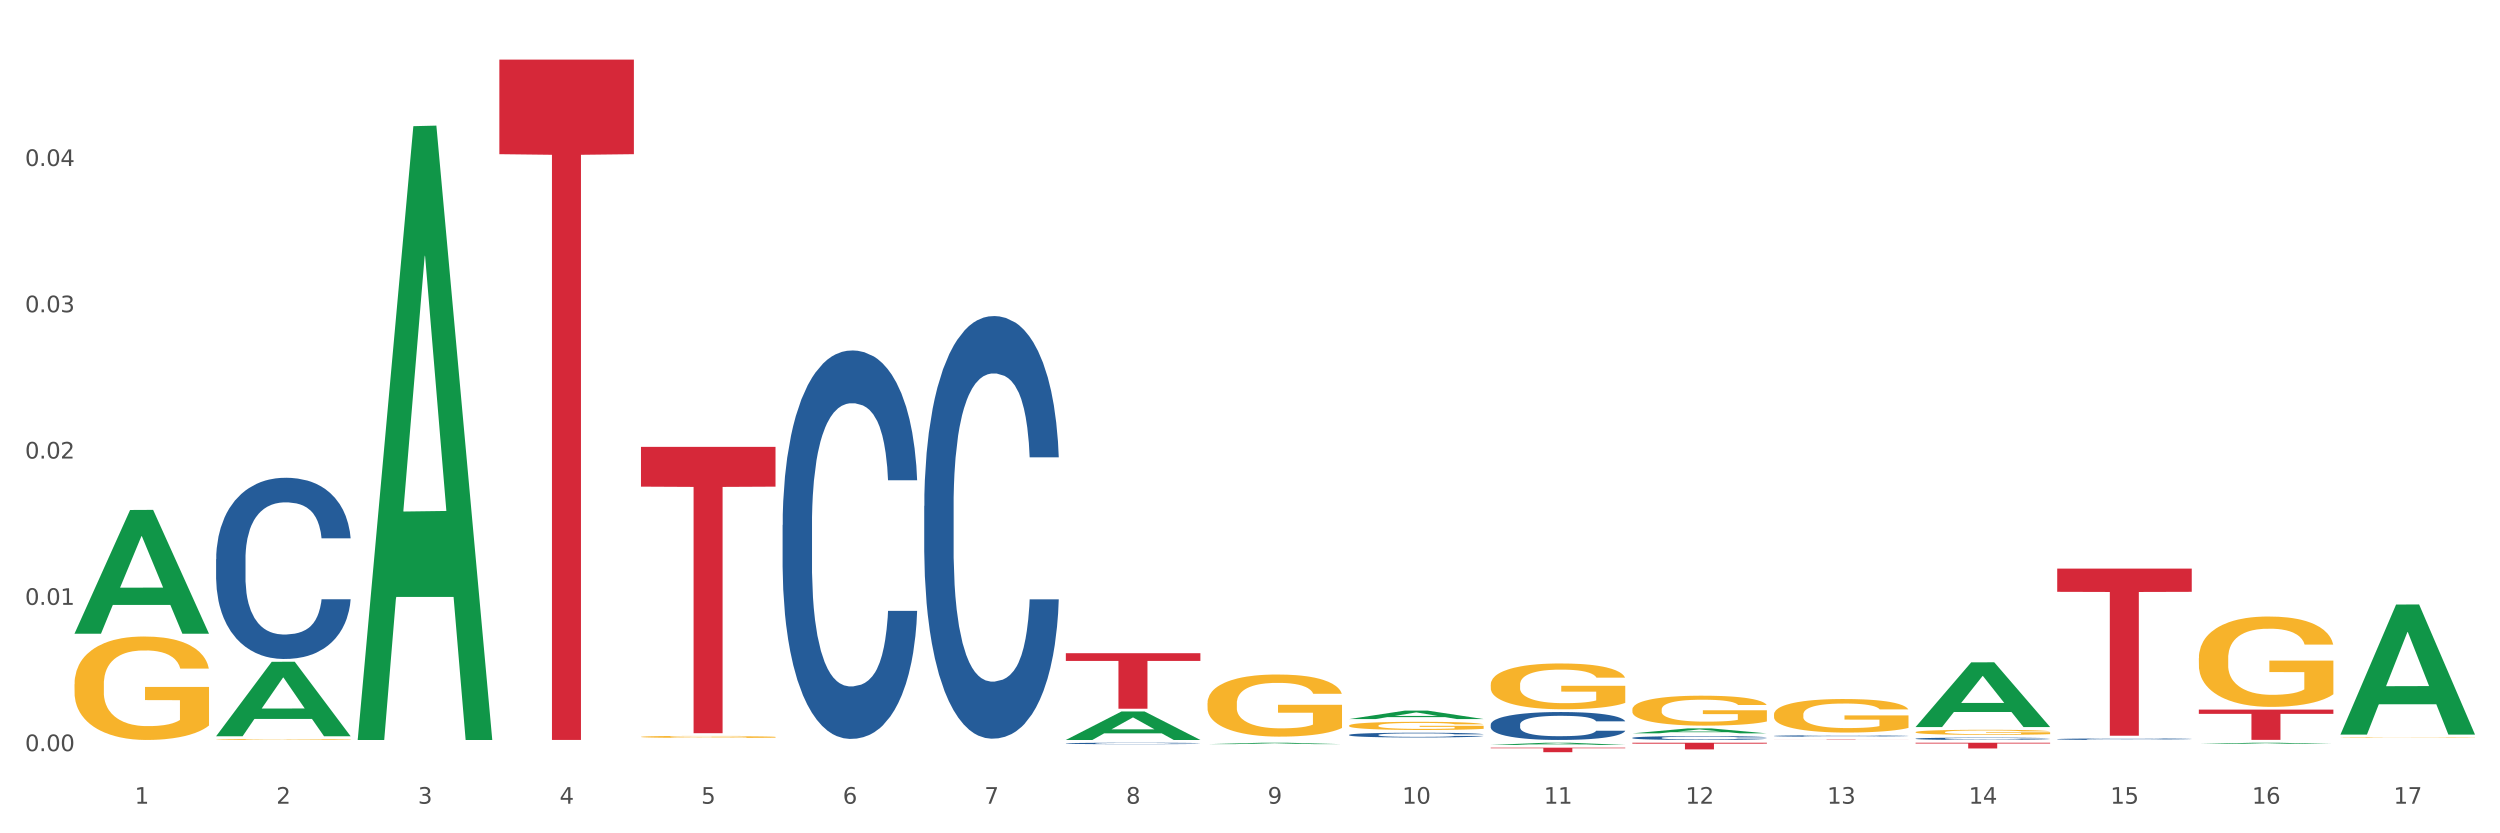
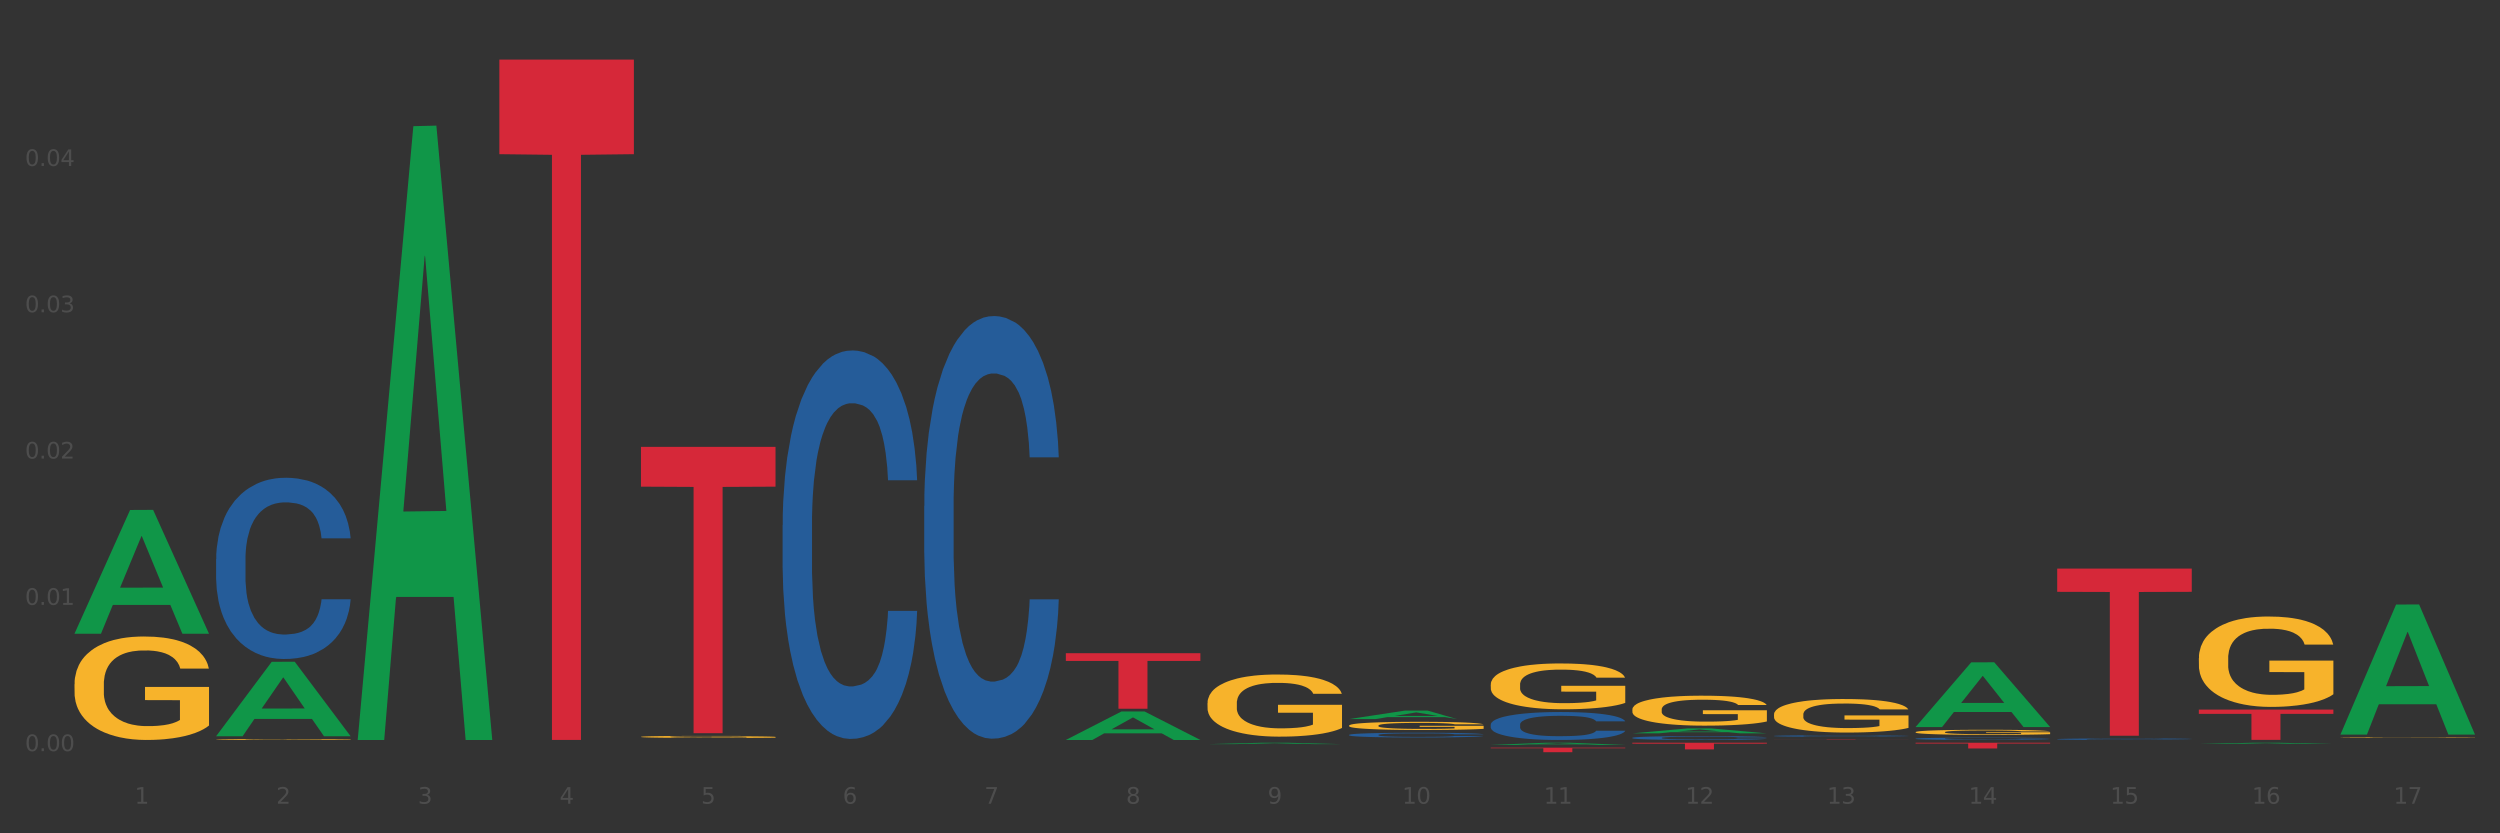
<svg xmlns="http://www.w3.org/2000/svg" xmlns:xlink="http://www.w3.org/1999/xlink" width="1080pt" height="360pt" viewBox="0 0 1080 360" version="1.1">
  <rect x="0" y="0" width="1080" height="360" fill="#333333" stroke="none" />
  <defs>
    <style type="text/css">*{stroke-linejoin: round; stroke-linecap: butt}</style>
  </defs>
  <g id="figure_1">
    <g id="patch_1">
-       <path d="M 0 360  L 1080 360  L 1080 0  L 0 0  z " style="fill: #ffffff; stroke: #ffffff; stroke-linejoin: miter" />
-     </g>
+       </g>
    <g id="axes_1">
      <g id="matplotlib.axis_1">
        <g id="xtick_1">
          <g id="text_1">
            <g style="fill: #4d4d4d" transform="translate(58.182 347.204) scale(0.096 -0.096)">
              <defs>
                <path id="DejaVuSans-31" d="M 794 531  L 1825 531  L 1825 4091  L 703 3866  L 703 4441  L 1819 4666  L 2450 4666  L 2450 531  L 3481 531  L 3481 0  L 794 0  L 794 531  z " transform="scale(0.016)" />
              </defs>
              <use xlink:href="#DejaVuSans-31" />
            </g>
          </g>
        </g>
        <g id="xtick_2">
          <g id="text_2">
            <g style="fill: #4d4d4d" transform="translate(119.364 347.204) scale(0.096 -0.096)">
              <defs>
                <path id="DejaVuSans-32" d="M 1228 531  L 3431 531  L 3431 0  L 469 0  L 469 531  Q 828 903 1448 1529  Q 2069 2156 2228 2338  Q 2531 2678 2651 2914  Q 2772 3150 2772 3378  Q 2772 3750 2511 3984  Q 2250 4219 1831 4219  Q 1534 4219 1204 4116  Q 875 4013 500 3803  L 500 4441  Q 881 4594 1212 4672  Q 1544 4750 1819 4750  Q 2544 4750 2975 4387  Q 3406 4025 3406 3419  Q 3406 3131 3298 2873  Q 3191 2616 2906 2266  Q 2828 2175 2409 1742  Q 1991 1309 1228 531  z " transform="scale(0.016)" />
              </defs>
              <use xlink:href="#DejaVuSans-32" />
            </g>
          </g>
        </g>
        <g id="xtick_3">
          <g id="text_3">
            <g style="fill: #4d4d4d" transform="translate(180.545 347.204) scale(0.096 -0.096)">
              <defs>
                <path id="DejaVuSans-33" d="M 2597 2516  Q 3050 2419 3304 2112  Q 3559 1806 3559 1356  Q 3559 666 3084 287  Q 2609 -91 1734 -91  Q 1441 -91 1130 -33  Q 819 25 488 141  L 488 750  Q 750 597 1062 519  Q 1375 441 1716 441  Q 2309 441 2620 675  Q 2931 909 2931 1356  Q 2931 1769 2642 2001  Q 2353 2234 1838 2234  L 1294 2234  L 1294 2753  L 1863 2753  Q 2328 2753 2575 2939  Q 2822 3125 2822 3475  Q 2822 3834 2567 4026  Q 2313 4219 1838 4219  Q 1578 4219 1281 4162  Q 984 4106 628 3988  L 628 4550  Q 988 4650 1302 4700  Q 1616 4750 1894 4750  Q 2613 4750 3031 4423  Q 3450 4097 3450 3541  Q 3450 3153 3228 2886  Q 3006 2619 2597 2516  z " transform="scale(0.016)" />
              </defs>
              <use xlink:href="#DejaVuSans-33" />
            </g>
          </g>
        </g>
        <g id="xtick_4">
          <g id="text_4">
            <g style="fill: #4d4d4d" transform="translate(241.726 347.204) scale(0.096 -0.096)">
              <defs>
                <path id="DejaVuSans-34" d="M 2419 4116  L 825 1625  L 2419 1625  L 2419 4116  z M 2253 4666  L 3047 4666  L 3047 1625  L 3713 1625  L 3713 1100  L 3047 1100  L 3047 0  L 2419 0  L 2419 1100  L 313 1100  L 313 1709  L 2253 4666  z " transform="scale(0.016)" />
              </defs>
              <use xlink:href="#DejaVuSans-34" />
            </g>
          </g>
        </g>
        <g id="xtick_5">
          <g id="text_5">
            <g style="fill: #4d4d4d" transform="translate(302.908 347.204) scale(0.096 -0.096)">
              <defs>
                <path id="DejaVuSans-35" d="M 691 4666  L 3169 4666  L 3169 4134  L 1269 4134  L 1269 2991  Q 1406 3038 1543 3061  Q 1681 3084 1819 3084  Q 2600 3084 3056 2656  Q 3513 2228 3513 1497  Q 3513 744 3044 326  Q 2575 -91 1722 -91  Q 1428 -91 1123 -41  Q 819 9 494 109  L 494 744  Q 775 591 1075 516  Q 1375 441 1709 441  Q 2250 441 2565 725  Q 2881 1009 2881 1497  Q 2881 1984 2565 2268  Q 2250 2553 1709 2553  Q 1456 2553 1204 2497  Q 953 2441 691 2322  L 691 4666  z " transform="scale(0.016)" />
              </defs>
              <use xlink:href="#DejaVuSans-35" />
            </g>
          </g>
        </g>
        <g id="xtick_6">
          <g id="text_6">
            <g style="fill: #4d4d4d" transform="translate(364.089 347.204) scale(0.096 -0.096)">
              <defs>
                <path id="DejaVuSans-36" d="M 2113 2584  Q 1688 2584 1439 2293  Q 1191 2003 1191 1497  Q 1191 994 1439 701  Q 1688 409 2113 409  Q 2538 409 2786 701  Q 3034 994 3034 1497  Q 3034 2003 2786 2293  Q 2538 2584 2113 2584  z M 3366 4563  L 3366 3988  Q 3128 4100 2886 4159  Q 2644 4219 2406 4219  Q 1781 4219 1451 3797  Q 1122 3375 1075 2522  Q 1259 2794 1537 2939  Q 1816 3084 2150 3084  Q 2853 3084 3261 2657  Q 3669 2231 3669 1497  Q 3669 778 3244 343  Q 2819 -91 2113 -91  Q 1303 -91 875 529  Q 447 1150 447 2328  Q 447 3434 972 4092  Q 1497 4750 2381 4750  Q 2619 4750 2861 4703  Q 3103 4656 3366 4563  z " transform="scale(0.016)" />
              </defs>
              <use xlink:href="#DejaVuSans-36" />
            </g>
          </g>
        </g>
        <g id="xtick_7">
          <g id="text_7">
            <g style="fill: #4d4d4d" transform="translate(425.271 347.204) scale(0.096 -0.096)">
              <defs>
                <path id="DejaVuSans-37" d="M 525 4666  L 3525 4666  L 3525 4397  L 1831 0  L 1172 0  L 2766 4134  L 525 4134  L 525 4666  z " transform="scale(0.016)" />
              </defs>
              <use xlink:href="#DejaVuSans-37" />
            </g>
          </g>
        </g>
        <g id="xtick_8">
          <g id="text_8">
            <g style="fill: #4d4d4d" transform="translate(486.452 347.204) scale(0.096 -0.096)">
              <defs>
                <path id="DejaVuSans-38" d="M 2034 2216  Q 1584 2216 1326 1975  Q 1069 1734 1069 1313  Q 1069 891 1326 650  Q 1584 409 2034 409  Q 2484 409 2743 651  Q 3003 894 3003 1313  Q 3003 1734 2745 1975  Q 2488 2216 2034 2216  z M 1403 2484  Q 997 2584 770 2862  Q 544 3141 544 3541  Q 544 4100 942 4425  Q 1341 4750 2034 4750  Q 2731 4750 3128 4425  Q 3525 4100 3525 3541  Q 3525 3141 3298 2862  Q 3072 2584 2669 2484  Q 3125 2378 3379 2068  Q 3634 1759 3634 1313  Q 3634 634 3220 271  Q 2806 -91 2034 -91  Q 1263 -91 848 271  Q 434 634 434 1313  Q 434 1759 690 2068  Q 947 2378 1403 2484  z M 1172 3481  Q 1172 3119 1398 2916  Q 1625 2713 2034 2713  Q 2441 2713 2670 2916  Q 2900 3119 2900 3481  Q 2900 3844 2670 4047  Q 2441 4250 2034 4250  Q 1625 4250 1398 4047  Q 1172 3844 1172 3481  z " transform="scale(0.016)" />
              </defs>
              <use xlink:href="#DejaVuSans-38" />
            </g>
          </g>
        </g>
        <g id="xtick_9">
          <g id="text_9">
            <g style="fill: #4d4d4d" transform="translate(547.634 347.204) scale(0.096 -0.096)">
              <defs>
                <path id="DejaVuSans-39" d="M 703 97  L 703 672  Q 941 559 1184 500  Q 1428 441 1663 441  Q 2288 441 2617 861  Q 2947 1281 2994 2138  Q 2813 1869 2534 1725  Q 2256 1581 1919 1581  Q 1219 1581 811 2004  Q 403 2428 403 3163  Q 403 3881 828 4315  Q 1253 4750 1959 4750  Q 2769 4750 3195 4129  Q 3622 3509 3622 2328  Q 3622 1225 3098 567  Q 2575 -91 1691 -91  Q 1453 -91 1209 -44  Q 966 3 703 97  z M 1959 2075  Q 2384 2075 2632 2365  Q 2881 2656 2881 3163  Q 2881 3666 2632 3958  Q 2384 4250 1959 4250  Q 1534 4250 1286 3958  Q 1038 3666 1038 3163  Q 1038 2656 1286 2365  Q 1534 2075 1959 2075  z " transform="scale(0.016)" />
              </defs>
              <use xlink:href="#DejaVuSans-39" />
            </g>
          </g>
        </g>
        <g id="xtick_10">
          <g id="text_10">
            <g style="fill: #4d4d4d" transform="translate(605.761 347.204) scale(0.096 -0.096)">
              <defs>
                <path id="DejaVuSans-30" d="M 2034 4250  Q 1547 4250 1301 3770  Q 1056 3291 1056 2328  Q 1056 1369 1301 889  Q 1547 409 2034 409  Q 2525 409 2770 889  Q 3016 1369 3016 2328  Q 3016 3291 2770 3770  Q 2525 4250 2034 4250  z M 2034 4750  Q 2819 4750 3233 4129  Q 3647 3509 3647 2328  Q 3647 1150 3233 529  Q 2819 -91 2034 -91  Q 1250 -91 836 529  Q 422 1150 422 2328  Q 422 3509 836 4129  Q 1250 4750 2034 4750  z " transform="scale(0.016)" />
              </defs>
              <use xlink:href="#DejaVuSans-31" />
              <use xlink:href="#DejaVuSans-30" transform="translate(63.623 0)" />
            </g>
          </g>
        </g>
        <g id="xtick_11">
          <g id="text_11">
            <g style="fill: #4d4d4d" transform="translate(666.942 347.204) scale(0.096 -0.096)">
              <use xlink:href="#DejaVuSans-31" />
              <use xlink:href="#DejaVuSans-31" transform="translate(63.623 0)" />
            </g>
          </g>
        </g>
        <g id="xtick_12">
          <g id="text_12">
            <g style="fill: #4d4d4d" transform="translate(728.124 347.204) scale(0.096 -0.096)">
              <use xlink:href="#DejaVuSans-31" />
              <use xlink:href="#DejaVuSans-32" transform="translate(63.623 0)" />
            </g>
          </g>
        </g>
        <g id="xtick_13">
          <g id="text_13">
            <g style="fill: #4d4d4d" transform="translate(789.305 347.204) scale(0.096 -0.096)">
              <use xlink:href="#DejaVuSans-31" />
              <use xlink:href="#DejaVuSans-33" transform="translate(63.623 0)" />
            </g>
          </g>
        </g>
        <g id="xtick_14">
          <g id="text_14">
            <g style="fill: #4d4d4d" transform="translate(850.487 347.204) scale(0.096 -0.096)">
              <use xlink:href="#DejaVuSans-31" />
              <use xlink:href="#DejaVuSans-34" transform="translate(63.623 0)" />
            </g>
          </g>
        </g>
        <g id="xtick_15">
          <g id="text_15">
            <g style="fill: #4d4d4d" transform="translate(911.668 347.204) scale(0.096 -0.096)">
              <use xlink:href="#DejaVuSans-31" />
              <use xlink:href="#DejaVuSans-35" transform="translate(63.623 0)" />
            </g>
          </g>
        </g>
        <g id="xtick_16">
          <g id="text_16">
            <g style="fill: #4d4d4d" transform="translate(972.849 347.204) scale(0.096 -0.096)">
              <use xlink:href="#DejaVuSans-31" />
              <use xlink:href="#DejaVuSans-36" transform="translate(63.623 0)" />
            </g>
          </g>
        </g>
        <g id="xtick_17">
          <g id="text_17">
            <g style="fill: #4d4d4d" transform="translate(1034.031 347.204) scale(0.096 -0.096)">
              <use xlink:href="#DejaVuSans-31" />
              <use xlink:href="#DejaVuSans-37" transform="translate(63.623 0)" />
            </g>
          </g>
        </g>
        <g id="xtick_18" />
        <g id="xtick_19" />
        <g id="xtick_20" />
        <g id="xtick_21" />
        <g id="xtick_22" />
        <g id="xtick_23" />
        <g id="xtick_24" />
        <g id="xtick_25" />
        <g id="xtick_26" />
        <g id="xtick_27" />
        <g id="xtick_28" />
        <g id="xtick_29" />
        <g id="xtick_30" />
        <g id="xtick_31" />
        <g id="xtick_32" />
        <g id="xtick_33" />
      </g>
      <g id="matplotlib.axis_2">
        <g id="ytick_1">
          <g id="text_18">
            <g style="fill: #4d4d4d" transform="translate(10.8 324.494) scale(0.096 -0.096)">
              <defs>
                <path id="DejaVuSans-2e" d="M 684 794  L 1344 794  L 1344 0  L 684 0  L 684 794  z " transform="scale(0.016)" />
              </defs>
              <use xlink:href="#DejaVuSans-30" />
              <use xlink:href="#DejaVuSans-2e" transform="translate(63.623 0)" />
              <use xlink:href="#DejaVuSans-30" transform="translate(95.41 0)" />
              <use xlink:href="#DejaVuSans-30" transform="translate(159.033 0)" />
            </g>
          </g>
        </g>
        <g id="ytick_2">
          <g id="text_19">
            <g style="fill: #4d4d4d" transform="translate(10.8 261.295) scale(0.096 -0.096)">
              <use xlink:href="#DejaVuSans-30" />
              <use xlink:href="#DejaVuSans-2e" transform="translate(63.623 0)" />
              <use xlink:href="#DejaVuSans-30" transform="translate(95.41 0)" />
              <use xlink:href="#DejaVuSans-31" transform="translate(159.033 0)" />
            </g>
          </g>
        </g>
        <g id="ytick_3">
          <g id="text_20">
            <g style="fill: #4d4d4d" transform="translate(10.8 198.097) scale(0.096 -0.096)">
              <use xlink:href="#DejaVuSans-30" />
              <use xlink:href="#DejaVuSans-2e" transform="translate(63.623 0)" />
              <use xlink:href="#DejaVuSans-30" transform="translate(95.41 0)" />
              <use xlink:href="#DejaVuSans-32" transform="translate(159.033 0)" />
            </g>
          </g>
        </g>
        <g id="ytick_4">
          <g id="text_21">
            <g style="fill: #4d4d4d" transform="translate(10.8 134.898) scale(0.096 -0.096)">
              <use xlink:href="#DejaVuSans-30" />
              <use xlink:href="#DejaVuSans-2e" transform="translate(63.623 0)" />
              <use xlink:href="#DejaVuSans-30" transform="translate(95.41 0)" />
              <use xlink:href="#DejaVuSans-33" transform="translate(159.033 0)" />
            </g>
          </g>
        </g>
        <g id="ytick_5">
          <g id="text_22">
            <g style="fill: #4d4d4d" transform="translate(10.8 71.7) scale(0.096 -0.096)">
              <use xlink:href="#DejaVuSans-30" />
              <use xlink:href="#DejaVuSans-2e" transform="translate(63.623 0)" />
              <use xlink:href="#DejaVuSans-30" transform="translate(95.41 0)" />
              <use xlink:href="#DejaVuSans-34" transform="translate(159.033 0)" />
            </g>
          </g>
        </g>
        <g id="ytick_6" />
        <g id="ytick_7" />
        <g id="ytick_8" />
        <g id="ytick_9" />
        <g id="ytick_10" />
      </g>
      <g id="PolyCollection_1">
        <path d="M 32.175 273.686  L 32.235 273.636  L 56.203 220.313  L 66.15 220.262  L 90.297 273.786  L 78.793 273.786  L 73.58 261.323  L 48.833 261.323  L 48.653 261.524  L 43.62 273.786  L 32.175 273.786  L 32.175 273.686  L 51.949 253.885  L 70.464 253.834  L 61.296 231.671  L 61.176 231.57  L 61.056 231.721  L 51.889 253.834  L 51.949 253.885  L 32.175 273.686  z " clip-path="url(#pcfe8de9c5e)" style="fill: #109648" />
        <path d="M 521.626 303.793  L 521.695 303.768  L 521.695 302.885  L 521.832 302.125  L 522.518 300.287  L 523.548 298.767  L 524.303 297.958  L 525.057 297.296  L 525.949 296.634  L 527.047 295.948  L 529.037 294.943  L 530.273 294.428  L 531.782 293.889  L 534.527 293.104  L 536.517 292.663  L 538.576 292.295  L 541.938 291.854  L 544.134 291.658  L 546.467 291.511  L 549.281 291.413  L 551.408 291.388  L 556.074 291.462  L 560.054 291.682  L 561.976 291.854  L 564.446 292.148  L 565.75 292.344  L 567.877 292.736  L 570.073 293.251  L 571.583 293.692  L 573.847 294.526  L 575.563 295.359  L 577.141 296.389  L 577.965 297.1  L 578.582 297.762  L 579.131 298.522  L 579.68 299.723  L 567.328 299.723  L 566.848 298.865  L 566.093 298.056  L 564.995 297.272  L 564.034 296.781  L 562.387 296.168  L 560.878 295.776  L 559.299 295.482  L 557.378 295.237  L 555.868 295.114  L 553.741 295.016  L 549.555 295.041  L 546.742 295.237  L 544.82 295.482  L 543.585 295.703  L 542.487 295.948  L 541.252 296.291  L 539.811 296.806  L 538.782 297.272  L 537.752 297.86  L 536.929 298.448  L 536.174 299.135  L 535.556 299.87  L 535.076 300.63  L 534.664 301.562  L 534.321 303.106  L 534.321 306.465  L 534.459 307.225  L 534.802 308.23  L 535.213 308.99  L 535.9 309.897  L 536.517 310.51  L 537.684 311.392  L 538.988 312.128  L 540.017 312.593  L 541.046 312.986  L 542.83 313.525  L 544.82 313.966  L 546.536 314.236  L 548.869 314.481  L 550.447 314.579  L 551.82 314.628  L 555.182 314.628  L 557.584 314.554  L 560.26 314.383  L 562.319 314.162  L 564.034 313.893  L 565.956 313.451  L 567.191 313.035  L 567.191 307.911  L 552.094 307.886  L 552.094 304.479  L 579.749 304.479  L 579.749 314.481  L 578.582 314.996  L 577.278 315.462  L 575.906 315.878  L 573.847 316.393  L 571.377 316.883  L 569.181 317.227  L 566.848 317.521  L 564.103 317.79  L 560.535 318.036  L 558.339 318.134  L 555.594 318.207  L 552.369 318.232  L 549.555 318.183  L 546.81 318.06  L 543.928 317.839  L 541.115 317.521  L 538.988 317.202  L 536.86 316.81  L 534.596 316.295  L 532.812 315.805  L 531.439 315.363  L 529.93 314.8  L 528.283 314.064  L 527.047 313.402  L 525.949 312.716  L 524.783 311.833  L 523.959 311.073  L 523.136 310.117  L 522.656 309.406  L 522.107 308.303  L 521.695 306.759  L 521.626 303.793  z " clip-path="url(#pcfe8de9c5e)" style="fill: #f7b32b" />
        <path d="M 582.808 313.454  L 582.876 313.451  L 582.876 313.335  L 583.014 313.235  L 583.7 312.993  L 584.729 312.793  L 585.484 312.687  L 586.239 312.6  L 587.131 312.512  L 588.229 312.422  L 590.219 312.29  L 591.454 312.222  L 592.964 312.151  L 595.709 312.048  L 597.699 311.99  L 599.757 311.942  L 603.12 311.883  L 605.316 311.858  L 607.649 311.838  L 610.462 311.825  L 612.589 311.822  L 617.256 311.832  L 621.236 311.861  L 623.157 311.883  L 625.628 311.922  L 626.931 311.948  L 629.059 312  L 631.254 312.067  L 632.764 312.125  L 635.029 312.235  L 636.744 312.345  L 638.322 312.48  L 639.146 312.574  L 639.764 312.661  L 640.312 312.761  L 640.861 312.919  L 628.51 312.919  L 628.029 312.806  L 627.274 312.7  L 626.176 312.596  L 625.216 312.532  L 623.569 312.451  L 622.059 312.4  L 620.481 312.361  L 618.56 312.329  L 617.05 312.312  L 614.923 312.3  L 610.737 312.303  L 607.923 312.329  L 606.002 312.361  L 604.767 312.39  L 603.669 312.422  L 602.433 312.467  L 600.992 312.535  L 599.963 312.596  L 598.934 312.674  L 598.11 312.751  L 597.355 312.841  L 596.738 312.938  L 596.258 313.038  L 595.846 313.161  L 595.503 313.364  L 595.503 313.806  L 595.64 313.906  L 595.983 314.038  L 596.395 314.138  L 597.081 314.258  L 597.699 314.338  L 598.865 314.454  L 600.169 314.551  L 601.198 314.612  L 602.228 314.664  L 604.012 314.735  L 606.002 314.793  L 607.717 314.828  L 610.05 314.861  L 611.629 314.874  L 613.001 314.88  L 616.364 314.88  L 618.765 314.87  L 621.442 314.848  L 623.5 314.819  L 625.216 314.783  L 627.137 314.725  L 628.372 314.67  L 628.372 313.996  L 613.276 313.993  L 613.276 313.545  L 640.93 313.545  L 640.93 314.861  L 639.764 314.928  L 638.46 314.99  L 637.087 315.045  L 635.029 315.112  L 632.558 315.177  L 630.362 315.222  L 628.029 315.261  L 625.284 315.296  L 621.716 315.328  L 619.52 315.341  L 616.775 315.351  L 613.55 315.354  L 610.737 315.348  L 607.992 315.332  L 605.11 315.303  L 602.296 315.261  L 600.169 315.219  L 598.042 315.167  L 595.777 315.099  L 593.993 315.035  L 592.621 314.977  L 591.111 314.903  L 589.464 314.806  L 588.229 314.719  L 587.131 314.628  L 585.964 314.512  L 585.141 314.412  L 584.317 314.287  L 583.837 314.193  L 583.288 314.048  L 582.876 313.845  L 582.808 313.454  z " clip-path="url(#pcfe8de9c5e)" style="fill: #f7b32b" />
        <path d="M 643.989 295.764  L 644.058 295.746  L 644.058 295.095  L 644.195 294.534  L 644.881 293.178  L 645.911 292.057  L 646.665 291.46  L 647.42 290.972  L 648.312 290.484  L 649.41 289.977  L 651.4 289.236  L 652.635 288.856  L 654.145 288.459  L 656.89 287.88  L 658.88 287.554  L 660.939 287.283  L 664.301 286.958  L 666.497 286.813  L 668.83 286.705  L 671.644 286.632  L 673.771 286.614  L 678.437 286.668  L 682.417 286.831  L 684.339 286.958  L 686.809 287.175  L 688.113 287.319  L 690.24 287.609  L 692.436 287.988  L 693.946 288.314  L 696.21 288.929  L 697.926 289.543  L 699.504 290.303  L 700.327 290.827  L 700.945 291.316  L 701.494 291.876  L 702.043 292.762  L 689.691 292.762  L 689.211 292.129  L 688.456 291.533  L 687.358 290.954  L 686.397 290.592  L 684.75 290.14  L 683.241 289.851  L 681.662 289.634  L 679.741 289.453  L 678.231 289.363  L 676.104 289.29  L 671.918 289.308  L 669.105 289.453  L 667.183 289.634  L 665.948 289.797  L 664.85 289.977  L 663.615 290.231  L 662.174 290.61  L 661.145 290.954  L 660.115 291.388  L 659.292 291.822  L 658.537 292.328  L 657.919 292.871  L 657.439 293.431  L 657.027 294.118  L 656.684 295.257  L 656.684 297.735  L 656.821 298.295  L 657.164 299.037  L 657.576 299.597  L 658.262 300.266  L 658.88 300.718  L 660.047 301.369  L 661.35 301.912  L 662.38 302.255  L 663.409 302.545  L 665.193 302.942  L 667.183 303.268  L 668.899 303.467  L 671.232 303.648  L 672.81 303.72  L 674.183 303.756  L 677.545 303.756  L 679.947 303.702  L 682.623 303.575  L 684.682 303.413  L 686.397 303.214  L 688.319 302.888  L 689.554 302.581  L 689.554 298.802  L 674.457 298.783  L 674.457 296.27  L 702.112 296.27  L 702.112 303.648  L 700.945 304.027  L 699.641 304.371  L 698.269 304.678  L 696.21 305.058  L 693.74 305.42  L 691.544 305.673  L 689.211 305.89  L 686.466 306.089  L 682.898 306.27  L 680.702 306.342  L 677.957 306.396  L 674.732 306.414  L 671.918 306.378  L 669.173 306.288  L 666.291 306.125  L 663.478 305.89  L 661.35 305.655  L 659.223 305.365  L 656.959 304.986  L 655.174 304.624  L 653.802 304.299  L 652.292 303.883  L 650.645 303.34  L 649.41 302.852  L 648.312 302.346  L 647.146 301.695  L 646.322 301.134  L 645.499 300.429  L 645.018 299.905  L 644.47 299.091  L 644.058 297.952  L 643.989 295.764  z " clip-path="url(#pcfe8de9c5e)" style="fill: #f7b32b" />
        <path d="M 705.171 306.517  L 705.239 306.505  L 705.239 306.08  L 705.376 305.713  L 706.063 304.827  L 707.092 304.094  L 707.847 303.704  L 708.602 303.385  L 709.494 303.066  L 710.592 302.735  L 712.582 302.25  L 713.817 302.002  L 715.327 301.742  L 718.071 301.364  L 720.061 301.151  L 722.12 300.973  L 725.483 300.761  L 727.678 300.666  L 730.012 300.595  L 732.825 300.548  L 734.952 300.536  L 739.619 300.572  L 743.599 300.678  L 745.52 300.761  L 747.99 300.903  L 749.294 300.997  L 751.421 301.186  L 753.617 301.434  L 755.127 301.647  L 757.391 302.049  L 759.107 302.451  L 760.685 302.947  L 761.509 303.29  L 762.126 303.609  L 762.675 303.976  L 763.224 304.555  L 750.872 304.555  L 750.392 304.141  L 749.637 303.751  L 748.539 303.373  L 747.579 303.137  L 745.932 302.841  L 744.422 302.652  L 742.844 302.51  L 740.922 302.392  L 739.413 302.333  L 737.285 302.286  L 733.099 302.297  L 730.286 302.392  L 728.365 302.51  L 727.129 302.617  L 726.031 302.735  L 724.796 302.9  L 723.355 303.148  L 722.326 303.373  L 721.297 303.657  L 720.473 303.94  L 719.718 304.271  L 719.101 304.626  L 718.62 304.992  L 718.209 305.442  L 717.866 306.186  L 717.866 307.806  L 718.003 308.172  L 718.346 308.657  L 718.758 309.023  L 719.444 309.46  L 720.061 309.756  L 721.228 310.182  L 722.532 310.536  L 723.561 310.761  L 724.59 310.95  L 726.375 311.21  L 728.365 311.423  L 730.08 311.553  L 732.413 311.671  L 733.992 311.718  L 735.364 311.742  L 738.726 311.742  L 741.128 311.706  L 743.804 311.624  L 745.863 311.517  L 747.579 311.387  L 749.5 311.174  L 750.735 310.974  L 750.735 308.503  L 735.638 308.491  L 735.638 306.848  L 763.293 306.848  L 763.293 311.671  L 762.126 311.919  L 760.823 312.144  L 759.45 312.345  L 757.391 312.593  L 754.921 312.829  L 752.725 312.995  L 750.392 313.137  L 747.647 313.267  L 744.079 313.385  L 741.883 313.432  L 739.138 313.468  L 735.913 313.479  L 733.099 313.456  L 730.355 313.397  L 727.473 313.29  L 724.659 313.137  L 722.532 312.983  L 720.405 312.794  L 718.14 312.546  L 716.356 312.309  L 714.983 312.096  L 713.474 311.825  L 711.827 311.47  L 710.592 311.151  L 709.494 310.82  L 708.327 310.394  L 707.504 310.028  L 706.68 309.567  L 706.2 309.224  L 705.651 308.692  L 705.239 307.947  L 705.171 306.517  z " clip-path="url(#pcfe8de9c5e)" style="fill: #f7b32b" />
        <path d="M 766.352 308.67  L 766.421 308.657  L 766.421 308.181  L 766.558 307.771  L 767.244 306.778  L 768.273 305.958  L 769.028 305.522  L 769.783 305.164  L 770.675 304.807  L 771.773 304.437  L 773.763 303.894  L 774.998 303.617  L 776.508 303.326  L 779.253 302.902  L 781.243 302.664  L 783.301 302.466  L 786.664 302.228  L 788.86 302.122  L 791.193 302.042  L 794.006 301.989  L 796.134 301.976  L 800.8 302.016  L 804.78 302.135  L 806.701 302.228  L 809.172 302.386  L 810.476 302.492  L 812.603 302.704  L 814.799 302.982  L 816.308 303.22  L 818.573 303.67  L 820.288 304.119  L 821.867 304.675  L 822.69 305.059  L 823.308 305.416  L 823.857 305.826  L 824.406 306.474  L 812.054 306.474  L 811.574 306.011  L 810.819 305.575  L 809.721 305.151  L 808.76 304.887  L 807.113 304.556  L 805.603 304.344  L 804.025 304.185  L 802.104 304.053  L 800.594 303.987  L 798.467 303.934  L 794.281 303.947  L 791.467 304.053  L 789.546 304.185  L 788.311 304.305  L 787.213 304.437  L 785.978 304.622  L 784.537 304.9  L 783.507 305.151  L 782.478 305.469  L 781.655 305.786  L 780.9 306.157  L 780.282 306.554  L 779.802 306.964  L 779.39 307.466  L 779.047 308.3  L 779.047 310.112  L 779.184 310.522  L 779.527 311.065  L 779.939 311.475  L 780.625 311.964  L 781.243 312.295  L 782.409 312.771  L 783.713 313.168  L 784.743 313.42  L 785.772 313.631  L 787.556 313.922  L 789.546 314.16  L 791.262 314.306  L 793.595 314.438  L 795.173 314.491  L 796.545 314.518  L 799.908 314.518  L 802.31 314.478  L 804.986 314.385  L 807.044 314.266  L 808.76 314.121  L 810.681 313.883  L 811.917 313.658  L 811.917 310.893  L 796.82 310.88  L 796.82 309.041  L 824.474 309.041  L 824.474 314.438  L 823.308 314.716  L 822.004 314.967  L 820.632 315.192  L 818.573 315.47  L 816.103 315.735  L 813.907 315.92  L 811.574 316.079  L 808.829 316.224  L 805.26 316.356  L 803.064 316.409  L 800.32 316.449  L 797.094 316.462  L 794.281 316.436  L 791.536 316.37  L 788.654 316.251  L 785.84 316.079  L 783.713 315.907  L 781.586 315.695  L 779.321 315.417  L 777.537 315.153  L 776.165 314.914  L 774.655 314.61  L 773.008 314.213  L 771.773 313.856  L 770.675 313.486  L 769.509 313.009  L 768.685 312.599  L 767.862 312.083  L 767.381 311.7  L 766.832 311.104  L 766.421 310.271  L 766.352 308.67  z " clip-path="url(#pcfe8de9c5e)" style="fill: #f7b32b" />
        <path d="M 949.896 306.562  L 1008.019 306.562  L 1008.019 308.377  L 985.155 308.389  L 985.155 319.621  L 972.622 319.621  L 972.622 308.389  L 949.896 308.377  L 949.896 306.575  L 949.896 306.562  z " clip-path="url(#pcfe8de9c5e)" style="fill: #d62839" />
        <path d="M 888.715 245.634  L 946.837 245.634  L 946.837 255.668  L 923.974 255.736  L 923.974 317.836  L 911.44 317.836  L 911.44 255.736  L 888.715 255.668  L 888.715 245.702  L 888.715 245.634  z " clip-path="url(#pcfe8de9c5e)" style="fill: #d62839" />
        <path d="M 827.533 320.847  L 885.656 320.847  L 885.656 321.194  L 862.792 321.196  L 862.792 323.344  L 850.259 323.344  L 850.259 321.196  L 827.533 321.194  L 827.533 320.849  L 827.533 320.847  z " clip-path="url(#pcfe8de9c5e)" style="fill: #d62839" />
        <path d="M 766.352 319.457  L 824.474 319.457  L 824.474 319.477  L 801.611 319.477  L 801.611 319.601  L 789.078 319.601  L 789.078 319.477  L 766.352 319.477  L 766.352 319.457  L 766.352 319.457  z " clip-path="url(#pcfe8de9c5e)" style="fill: #d62839" />
        <path d="M 705.171 320.847  L 763.293 320.847  L 763.293 321.249  L 740.43 321.252  L 740.43 323.742  L 727.896 323.742  L 727.896 321.252  L 705.171 321.249  L 705.171 320.849  L 705.171 320.847  z " clip-path="url(#pcfe8de9c5e)" style="fill: #d62839" />
        <path d="M 643.989 322.987  L 702.112 322.987  L 702.112 323.259  L 679.248 323.261  L 679.248 324.95  L 666.715 324.95  L 666.715 323.261  L 643.989 323.259  L 643.989 322.988  L 643.989 322.987  z " clip-path="url(#pcfe8de9c5e)" style="fill: #d62839" />
        <path d="M 276.901 193.043  L 335.023 193.043  L 335.023 210.232  L 312.16 210.348  L 312.16 316.731  L 299.626 316.731  L 299.626 210.348  L 276.901 210.232  L 276.901 193.16  L 276.901 193.043  z " clip-path="url(#pcfe8de9c5e)" style="fill: #d62839" />
        <path d="M 215.719 25.759  L 273.842 25.759  L 273.842 66.602  L 250.978 66.878  L 250.978 319.658  L 238.445 319.658  L 238.445 66.878  L 215.719 66.602  L 215.719 26.035  L 215.719 25.759  z " clip-path="url(#pcfe8de9c5e)" style="fill: #d62839" />
        <path d="M 827.533 316.283  L 827.602 316.281  L 827.602 316.209  L 827.739 316.146  L 828.425 315.996  L 829.455 315.871  L 830.21 315.805  L 830.964 315.751  L 831.857 315.697  L 832.954 315.64  L 834.945 315.558  L 836.18 315.516  L 837.689 315.472  L 840.434 315.407  L 842.424 315.371  L 844.483 315.341  L 847.845 315.305  L 850.041 315.289  L 852.374 315.277  L 855.188 315.269  L 857.315 315.267  L 861.981 315.273  L 865.961 315.291  L 867.883 315.305  L 870.353 315.329  L 871.657 315.345  L 873.784 315.377  L 875.98 315.419  L 877.49 315.456  L 879.754 315.524  L 881.47 315.592  L 883.048 315.676  L 883.872 315.735  L 884.489 315.789  L 885.038 315.851  L 885.587 315.95  L 873.235 315.95  L 872.755 315.879  L 872 315.813  L 870.902 315.749  L 869.941 315.709  L 868.295 315.658  L 866.785 315.626  L 865.207 315.602  L 863.285 315.582  L 861.775 315.572  L 859.648 315.564  L 855.462 315.566  L 852.649 315.582  L 850.727 315.602  L 849.492 315.62  L 848.394 315.64  L 847.159 315.668  L 845.718 315.711  L 844.689 315.749  L 843.659 315.797  L 842.836 315.845  L 842.081 315.901  L 841.464 315.962  L 840.983 316.024  L 840.571 316.1  L 840.228 316.227  L 840.228 316.502  L 840.366 316.564  L 840.709 316.646  L 841.12 316.709  L 841.807 316.783  L 842.424 316.833  L 843.591 316.906  L 844.895 316.966  L 845.924 317.004  L 846.953 317.036  L 848.737 317.08  L 850.727 317.116  L 852.443 317.138  L 854.776 317.159  L 856.354 317.167  L 857.727 317.171  L 861.089 317.171  L 863.491 317.165  L 866.167 317.151  L 868.226 317.132  L 869.941 317.11  L 871.863 317.074  L 873.098 317.04  L 873.098 316.62  L 858.001 316.618  L 858.001 316.339  L 885.656 316.339  L 885.656 317.159  L 884.489 317.201  L 883.185 317.239  L 881.813 317.273  L 879.754 317.315  L 877.284 317.355  L 875.088 317.383  L 872.755 317.408  L 870.01 317.43  L 866.442 317.45  L 864.246 317.458  L 861.501 317.464  L 858.276 317.466  L 855.462 317.462  L 852.717 317.452  L 849.835 317.434  L 847.022 317.408  L 844.895 317.381  L 842.767 317.349  L 840.503 317.307  L 838.719 317.267  L 837.346 317.231  L 835.837 317.185  L 834.19 317.124  L 832.954 317.07  L 831.857 317.014  L 830.69 316.942  L 829.867 316.879  L 829.043 316.801  L 828.563 316.743  L 828.014 316.652  L 827.602 316.526  L 827.533 316.283  z " clip-path="url(#pcfe8de9c5e)" style="fill: #f7b32b" />
        <path d="M 949.896 284.377  L 949.965 284.341  L 949.965 283.058  L 950.102 281.952  L 950.788 279.277  L 951.818 277.066  L 952.572 275.89  L 953.327 274.927  L 954.219 273.964  L 955.317 272.965  L 957.307 271.503  L 958.543 270.754  L 960.052 269.97  L 962.797 268.829  L 964.787 268.187  L 966.846 267.652  L 970.208 267.01  L 972.404 266.724  L 974.737 266.51  L 977.551 266.368  L 979.678 266.332  L 984.344 266.439  L 988.324 266.76  L 990.246 267.01  L 992.716 267.438  L 994.02 267.723  L 996.147 268.294  L 998.343 269.042  L 999.853 269.684  L 1002.117 270.897  L 1003.833 272.109  L 1005.411 273.607  L 1006.234 274.641  L 1006.852 275.604  L 1007.401 276.71  L 1007.95 278.457  L 995.598 278.457  L 995.118 277.209  L 994.363 276.032  L 993.265 274.891  L 992.304 274.178  L 990.657 273.286  L 989.148 272.716  L 987.569 272.288  L 985.648 271.931  L 984.138 271.753  L 982.011 271.61  L 977.825 271.646  L 975.012 271.931  L 973.09 272.288  L 971.855 272.609  L 970.757 272.965  L 969.522 273.465  L 968.081 274.213  L 967.052 274.891  L 966.022 275.747  L 965.199 276.603  L 964.444 277.601  L 963.826 278.671  L 963.346 279.777  L 962.934 281.132  L 962.591 283.379  L 962.591 288.264  L 962.728 289.37  L 963.072 290.832  L 963.483 291.937  L 964.169 293.257  L 964.787 294.149  L 965.954 295.432  L 967.257 296.502  L 968.287 297.18  L 969.316 297.75  L 971.1 298.535  L 973.09 299.177  L 974.806 299.569  L 977.139 299.926  L 978.717 300.068  L 980.09 300.14  L 983.452 300.14  L 985.854 300.033  L 988.53 299.783  L 990.589 299.462  L 992.304 299.07  L 994.226 298.428  L 995.461 297.822  L 995.461 290.368  L 980.364 290.333  L 980.364 285.376  L 1008.019 285.376  L 1008.019 299.926  L 1006.852 300.675  L 1005.548 301.352  L 1004.176 301.958  L 1002.117 302.707  L 999.647 303.421  L 997.451 303.92  L 995.118 304.348  L 992.373 304.74  L 988.805 305.097  L 986.609 305.239  L 983.864 305.346  L 980.639 305.382  L 977.825 305.311  L 975.08 305.132  L 972.198 304.811  L 969.385 304.348  L 967.257 303.884  L 965.13 303.314  L 962.866 302.565  L 961.082 301.851  L 959.709 301.21  L 958.199 300.389  L 956.553 299.319  L 955.317 298.357  L 954.219 297.358  L 953.053 296.074  L 952.229 294.969  L 951.406 293.578  L 950.926 292.544  L 950.377 290.939  L 949.965 288.692  L 949.896 284.377  z " clip-path="url(#pcfe8de9c5e)" style="fill: #f7b32b" />
        <path d="M 1011.078 318.635  L 1011.146 318.635  L 1011.146 318.627  L 1011.284 318.62  L 1011.97 318.603  L 1012.999 318.589  L 1013.754 318.582  L 1014.509 318.575  L 1015.401 318.569  L 1016.499 318.563  L 1018.489 318.554  L 1019.724 318.549  L 1021.234 318.544  L 1023.978 318.537  L 1025.969 318.533  L 1028.027 318.53  L 1031.39 318.526  L 1033.585 318.524  L 1035.919 318.522  L 1038.732 318.522  L 1040.859 318.521  L 1045.526 318.522  L 1049.506 318.524  L 1051.427 318.526  L 1053.897 318.528  L 1055.201 318.53  L 1057.328 318.534  L 1059.524 318.538  L 1061.034 318.542  L 1063.299 318.55  L 1065.014 318.558  L 1066.592 318.567  L 1067.416 318.574  L 1068.033 318.58  L 1068.582 318.587  L 1069.131 318.598  L 1056.78 318.598  L 1056.299 318.59  L 1055.544 318.582  L 1054.446 318.575  L 1053.486 318.571  L 1051.839 318.565  L 1050.329 318.562  L 1048.751 318.559  L 1046.829 318.557  L 1045.32 318.555  L 1043.192 318.555  L 1039.007 318.555  L 1036.193 318.557  L 1034.272 318.559  L 1033.037 318.561  L 1031.939 318.563  L 1030.703 318.566  L 1029.262 318.571  L 1028.233 318.575  L 1027.204 318.581  L 1026.38 318.586  L 1025.625 318.592  L 1025.008 318.599  L 1024.527 318.606  L 1024.116 318.615  L 1023.773 318.629  L 1023.773 318.66  L 1023.91 318.666  L 1024.253 318.676  L 1024.665 318.683  L 1025.351 318.691  L 1025.969 318.697  L 1027.135 318.705  L 1028.439 318.711  L 1029.468 318.716  L 1030.498 318.719  L 1032.282 318.724  L 1034.272 318.728  L 1035.987 318.731  L 1038.32 318.733  L 1039.899 318.734  L 1041.271 318.734  L 1044.634 318.734  L 1047.035 318.734  L 1049.712 318.732  L 1051.77 318.73  L 1053.486 318.728  L 1055.407 318.724  L 1056.642 318.72  L 1056.642 318.673  L 1041.546 318.673  L 1041.546 318.641  L 1069.2 318.641  L 1069.2 318.733  L 1068.033 318.738  L 1066.73 318.742  L 1065.357 318.746  L 1063.299 318.751  L 1060.828 318.755  L 1058.632 318.758  L 1056.299 318.761  L 1053.554 318.763  L 1049.986 318.766  L 1047.79 318.767  L 1045.045 318.767  L 1041.82 318.767  L 1039.007 318.767  L 1036.262 318.766  L 1033.38 318.764  L 1030.566 318.761  L 1028.439 318.758  L 1026.312 318.754  L 1024.047 318.75  L 1022.263 318.745  L 1020.891 318.741  L 1019.381 318.736  L 1017.734 318.729  L 1016.499 318.723  L 1015.401 318.717  L 1014.234 318.709  L 1013.411 318.702  L 1012.587 318.693  L 1012.107 318.686  L 1011.558 318.676  L 1011.146 318.662  L 1011.078 318.635  z " clip-path="url(#pcfe8de9c5e)" style="fill: #f7b32b" />
        <path d="M 32.175 295.623  L 32.244 295.582  L 32.244 294.112  L 32.381 292.847  L 33.067 289.785  L 34.096 287.254  L 34.851 285.907  L 35.606 284.805  L 36.498 283.703  L 37.596 282.56  L 39.586 280.886  L 40.821 280.029  L 42.331 279.131  L 45.076 277.824  L 47.066 277.09  L 49.124 276.477  L 52.487 275.742  L 54.683 275.416  L 57.016 275.171  L 59.829 275.008  L 61.957 274.967  L 66.623 275.089  L 70.603 275.457  L 72.524 275.742  L 74.995 276.232  L 76.299 276.559  L 78.426 277.212  L 80.622 278.069  L 82.131 278.804  L 84.396 280.192  L 86.111 281.58  L 87.69 283.294  L 88.513 284.478  L 89.131 285.58  L 89.68 286.846  L 90.229 288.846  L 77.877 288.846  L 77.397 287.417  L 76.642 286.07  L 75.544 284.764  L 74.583 283.948  L 72.936 282.927  L 71.426 282.274  L 69.848 281.784  L 67.927 281.376  L 66.417 281.172  L 64.29 281.008  L 60.104 281.049  L 57.29 281.376  L 55.369 281.784  L 54.134 282.151  L 53.036 282.56  L 51.801 283.131  L 50.36 283.988  L 49.33 284.764  L 48.301 285.744  L 47.478 286.723  L 46.723 287.866  L 46.105 289.091  L 45.625 290.357  L 45.213 291.908  L 44.87 294.479  L 44.87 300.072  L 45.007 301.338  L 45.35 303.011  L 45.762 304.277  L 46.448 305.787  L 47.066 306.808  L 48.232 308.277  L 49.536 309.502  L 50.566 310.277  L 51.595 310.931  L 53.379 311.829  L 55.369 312.563  L 57.085 313.012  L 59.418 313.421  L 60.996 313.584  L 62.368 313.666  L 65.731 313.666  L 68.133 313.543  L 70.809 313.257  L 72.868 312.89  L 74.583 312.441  L 76.504 311.706  L 77.74 311.012  L 77.74 302.481  L 62.643 302.44  L 62.643 296.766  L 90.297 296.766  L 90.297 313.421  L 89.131 314.278  L 87.827 315.054  L 86.455 315.747  L 84.396 316.605  L 81.926 317.421  L 79.73 317.993  L 77.397 318.483  L 74.652 318.932  L 71.083 319.34  L 68.887 319.503  L 66.143 319.626  L 62.917 319.666  L 60.104 319.585  L 57.359 319.381  L 54.477 319.013  L 51.663 318.483  L 49.536 317.952  L 47.409 317.299  L 45.144 316.441  L 43.36 315.625  L 41.988 314.89  L 40.478 313.951  L 38.831 312.727  L 37.596 311.625  L 36.498 310.482  L 35.332 309.012  L 34.508 307.746  L 33.685 306.154  L 33.204 304.971  L 32.655 303.134  L 32.244 300.562  L 32.175 295.623  z " clip-path="url(#pcfe8de9c5e)" style="fill: #f7b32b" />
        <path d="M 93.356 241.57  L 93.425 241.499  L 93.425 239.497  L 93.631 236.78  L 94.387 231.774  L 95.349 227.985  L 96.998 223.552  L 97.891 221.693  L 99.059 219.619  L 101.463 216.258  L 104.211 213.398  L 106.135 211.825  L 107.578 210.824  L 110.807 209.037  L 112.662 208.25  L 114.585 207.607  L 116.234 207.178  L 118.982 206.677  L 121.181 206.462  L 123.723 206.391  L 125.853 206.462  L 128.67 206.749  L 132.792 207.607  L 134.372 208.107  L 136.502 208.965  L 138.7 210.109  L 140.486 211.253  L 142.547 212.898  L 144.677 215.043  L 146.738 217.76  L 148.181 220.262  L 149.349 222.908  L 150.38 226.126  L 151.135 229.629  L 151.479 232.561  L 138.906 232.561  L 138.563 229.915  L 137.876 227.055  L 137.189 225.125  L 136.433 223.552  L 135.265 221.764  L 134.234 220.62  L 132.517 219.261  L 130.937 218.403  L 129.631 217.903  L 128.051 217.474  L 124.685 217.045  L 122.28 217.045  L 120.769 217.188  L 118.914 217.545  L 117.334 218.046  L 115.479 218.904  L 114.036 219.833  L 112.593 221.049  L 111.769 221.907  L 110.532 223.48  L 109.708 224.767  L 108.608 226.984  L 107.99 228.557  L 106.891 232.632  L 106.41 235.636  L 106.204 237.709  L 106.066 239.997  L 106.066 251.152  L 106.479 256.157  L 106.822 258.302  L 107.372 260.733  L 108.402 263.879  L 109.914 266.954  L 111.494 269.17  L 112.799 270.529  L 114.036 271.53  L 115.273 272.316  L 116.784 273.031  L 118.021 273.46  L 119.876 273.889  L 122.074 274.104  L 123.792 274.104  L 127.295 273.746  L 128.876 273.389  L 130.387 272.888  L 132.036 272.102  L 133.341 271.244  L 134.097 270.6  L 135.334 269.242  L 136.296 267.812  L 137.12 266.167  L 137.67 264.737  L 138.288 262.592  L 138.769 260.161  L 138.906 258.874  L 151.479 258.874  L 151.204 261.448  L 150.723 263.951  L 149.761 267.311  L 149.005 269.242  L 147.838 271.601  L 146.601 273.603  L 144.883 275.82  L 143.303 277.464  L 141.654 278.895  L 139.868 280.182  L 136.639 281.969  L 135.471 282.47  L 132.998 283.328  L 131.074 283.828  L 128.257 284.329  L 125.372 284.615  L 122.349 284.686  L 119.669 284.543  L 116.715 284.114  L 114.86 283.685  L 112.799 283.042  L 110.395 282.041  L 108.127 280.825  L 105.998 279.395  L 104.005 277.751  L 102.15 275.891  L 99.746 272.817  L 97.959 269.814  L 96.654 267.025  L 95.761 264.666  L 94.868 261.662  L 94.387 259.589  L 93.631 254.584  L 93.356 249.936  L 93.356 241.57  z " clip-path="url(#pcfe8de9c5e)" style="fill: #255c99" />
        <path d="M 338.082 226.8  L 338.151 226.646  L 338.151 222.355  L 338.357 216.531  L 339.113 205.802  L 340.074 197.679  L 341.723 188.176  L 342.616 184.191  L 343.784 179.746  L 346.189 172.543  L 348.937 166.412  L 350.861 163.04  L 352.304 160.894  L 355.533 157.063  L 357.387 155.377  L 359.311 153.997  L 360.96 153.078  L 363.708 152.005  L 365.907 151.545  L 368.449 151.392  L 370.578 151.545  L 373.395 152.158  L 377.517 153.997  L 379.097 155.07  L 381.227 156.909  L 383.426 159.362  L 385.212 161.814  L 387.273 165.339  L 389.403 169.937  L 391.464 175.761  L 392.907 181.126  L 394.075 186.797  L 395.105 193.694  L 395.861 201.204  L 396.204 207.488  L 383.632 207.488  L 383.288 201.817  L 382.601 195.686  L 381.914 191.548  L 381.159 188.176  L 379.991 184.344  L 378.96 181.892  L 377.243 178.98  L 375.662 177.141  L 374.357 176.068  L 372.777 175.148  L 369.41 174.229  L 367.006 174.229  L 365.494 174.535  L 363.639 175.302  L 362.059 176.374  L 360.204 178.214  L 358.762 180.206  L 357.319 182.812  L 356.494 184.651  L 355.258 188.023  L 354.433 190.782  L 353.334 195.533  L 352.716 198.905  L 351.616 207.641  L 351.136 214.078  L 350.929 218.523  L 350.792 223.428  L 350.792 247.337  L 351.204 258.066  L 351.548 262.664  L 352.097 267.875  L 353.128 274.619  L 354.639 281.21  L 356.22 285.961  L 357.525 288.873  L 358.762 291.019  L 359.998 292.705  L 361.51 294.237  L 362.746 295.157  L 364.601 296.077  L 366.8 296.536  L 368.517 296.536  L 372.021 295.77  L 373.601 295.004  L 375.113 293.931  L 376.762 292.245  L 378.067 290.406  L 378.823 289.026  L 380.059 286.114  L 381.021 283.049  L 381.846 279.524  L 382.395 276.458  L 383.014 271.86  L 383.494 266.649  L 383.632 263.89  L 396.204 263.89  L 395.93 269.408  L 395.449 274.772  L 394.487 281.976  L 393.731 286.114  L 392.563 291.172  L 391.327 295.464  L 389.609 300.215  L 388.029 303.74  L 386.38 306.805  L 384.594 309.564  L 381.365 313.396  L 380.197 314.469  L 377.723 316.308  L 375.8 317.381  L 372.983 318.454  L 370.097 319.067  L 367.075 319.22  L 364.395 318.914  L 361.441 317.994  L 359.586 317.074  L 357.525 315.695  L 355.12 313.549  L 352.853 310.944  L 350.723 307.878  L 348.731 304.353  L 346.876 300.368  L 344.471 293.778  L 342.685 287.34  L 341.38 281.363  L 340.487 276.305  L 339.594 269.868  L 339.113 265.423  L 338.357 254.694  L 338.082 244.732  L 338.082 226.8  z " clip-path="url(#pcfe8de9c5e)" style="fill: #255c99" />
        <path d="M 399.263 218.57  L 399.332 218.404  L 399.332 213.735  L 399.538 207.398  L 400.294 195.726  L 401.256 186.888  L 402.905 176.55  L 403.798 172.214  L 404.966 167.379  L 407.37 159.541  L 410.118 152.872  L 412.042 149.203  L 413.485 146.869  L 416.714 142.7  L 418.569 140.866  L 420.493 139.365  L 422.141 138.364  L 424.89 137.197  L 427.088 136.697  L 429.63 136.53  L 431.76 136.697  L 434.577 137.364  L 438.699 139.365  L 440.279 140.532  L 442.409 142.533  L 444.607 145.201  L 446.393 147.869  L 448.455 151.704  L 450.584 156.707  L 452.645 163.043  L 454.088 168.879  L 455.256 175.049  L 456.287 182.553  L 457.042 190.723  L 457.386 197.56  L 444.813 197.56  L 444.47 191.39  L 443.783 184.72  L 443.096 180.218  L 442.34 176.55  L 441.172 172.381  L 440.142 169.713  L 438.424 166.545  L 436.844 164.544  L 435.538 163.377  L 433.958 162.376  L 430.592 161.376  L 428.187 161.376  L 426.676 161.709  L 424.821 162.543  L 423.241 163.71  L 421.386 165.711  L 419.943 167.879  L 418.5 170.714  L 417.676 172.715  L 416.439 176.383  L 415.615 179.385  L 414.515 184.554  L 413.897 188.222  L 412.798 197.727  L 412.317 204.73  L 412.111 209.566  L 411.973 214.902  L 411.973 240.915  L 412.386 252.587  L 412.729 257.59  L 413.279 263.259  L 414.309 270.596  L 415.821 277.766  L 417.401 282.935  L 418.706 286.104  L 419.943 288.438  L 421.18 290.272  L 422.691 291.94  L 423.928 292.94  L 425.783 293.941  L 427.981 294.441  L 429.699 294.441  L 433.203 293.607  L 434.783 292.773  L 436.294 291.606  L 437.943 289.772  L 439.248 287.771  L 440.004 286.27  L 441.241 283.102  L 442.203 279.767  L 443.027 275.932  L 443.577 272.597  L 444.195 267.594  L 444.676 261.925  L 444.813 258.924  L 457.386 258.924  L 457.111 264.926  L 456.63 270.763  L 455.668 278.6  L 454.913 283.102  L 453.745 288.605  L 452.508 293.274  L 450.79 298.443  L 449.21 302.278  L 447.561 305.613  L 445.775 308.615  L 442.546 312.783  L 441.378 313.951  L 438.905 315.952  L 436.981 317.119  L 434.164 318.286  L 431.279 318.953  L 428.256 319.12  L 425.577 318.786  L 422.622 317.786  L 420.767 316.785  L 418.706 315.285  L 416.302 312.95  L 414.035 310.115  L 411.905 306.78  L 409.912 302.945  L 408.057 298.61  L 405.653 291.44  L 403.867 284.436  L 402.561 277.933  L 401.668 272.43  L 400.775 265.427  L 400.294 260.591  L 399.538 248.919  L 399.263 238.08  L 399.263 218.57  z " clip-path="url(#pcfe8de9c5e)" style="fill: #255c99" />
-         <path d="M 460.445 321.145  L 460.514 321.145  L 460.514 321.128  L 460.72 321.106  L 461.475 321.065  L 462.437 321.033  L 464.086 320.997  L 464.979 320.981  L 466.147 320.964  L 468.552 320.936  L 471.3 320.913  L 473.224 320.9  L 474.666 320.892  L 477.895 320.877  L 479.75 320.87  L 481.674 320.865  L 483.323 320.861  L 486.071 320.857  L 488.269 320.856  L 490.811 320.855  L 492.941 320.856  L 495.758 320.858  L 499.88 320.865  L 501.46 320.869  L 503.59 320.876  L 505.789 320.886  L 507.575 320.895  L 509.636 320.909  L 511.766 320.926  L 513.827 320.949  L 515.27 320.969  L 516.437 320.991  L 517.468 321.018  L 518.224 321.047  L 518.567 321.071  L 505.995 321.071  L 505.651 321.049  L 504.964 321.026  L 504.277 321.01  L 503.521 320.997  L 502.353 320.982  L 501.323 320.972  L 499.605 320.961  L 498.025 320.954  L 496.72 320.95  L 495.14 320.946  L 491.773 320.943  L 489.369 320.943  L 487.857 320.944  L 486.002 320.947  L 484.422 320.951  L 482.567 320.958  L 481.124 320.966  L 479.682 320.976  L 478.857 320.983  L 477.621 320.996  L 476.796 321.007  L 475.697 321.025  L 475.079 321.038  L 473.979 321.072  L 473.498 321.096  L 473.292 321.114  L 473.155 321.132  L 473.155 321.225  L 473.567 321.266  L 473.911 321.284  L 474.46 321.304  L 475.491 321.33  L 477.002 321.355  L 478.582 321.373  L 479.888 321.385  L 481.124 321.393  L 482.361 321.399  L 483.872 321.405  L 485.109 321.409  L 486.964 321.412  L 489.163 321.414  L 490.88 321.414  L 494.384 321.411  L 495.964 321.408  L 497.476 321.404  L 499.124 321.398  L 500.43 321.39  L 501.186 321.385  L 502.422 321.374  L 503.384 321.362  L 504.208 321.348  L 504.758 321.337  L 505.376 321.319  L 505.857 321.299  L 505.995 321.288  L 518.567 321.288  L 518.292 321.31  L 517.812 321.33  L 516.85 321.358  L 516.094 321.374  L 514.926 321.393  L 513.689 321.41  L 511.972 321.428  L 510.392 321.442  L 508.743 321.454  L 506.957 321.464  L 503.728 321.479  L 502.56 321.483  L 500.086 321.49  L 498.163 321.494  L 495.346 321.498  L 492.46 321.501  L 489.437 321.501  L 486.758 321.5  L 483.804 321.497  L 481.949 321.493  L 479.888 321.488  L 477.483 321.48  L 475.216 321.47  L 473.086 321.458  L 471.094 321.444  L 469.239 321.429  L 466.834 321.403  L 465.048 321.379  L 463.743 321.356  L 462.849 321.336  L 461.956 321.311  L 461.475 321.294  L 460.72 321.253  L 460.445 321.214  L 460.445 321.145  z " clip-path="url(#pcfe8de9c5e)" style="fill: #255c99" />
        <path d="M 582.808 317.462  L 582.876 317.46  L 582.876 317.407  L 583.083 317.335  L 583.838 317.204  L 584.8 317.104  L 586.449 316.987  L 587.342 316.938  L 588.51 316.883  L 590.915 316.795  L 593.663 316.719  L 595.586 316.678  L 597.029 316.651  L 600.258 316.604  L 602.113 316.584  L 604.037 316.567  L 605.686 316.555  L 608.434 316.542  L 610.632 316.536  L 613.174 316.535  L 615.304 316.536  L 618.121 316.544  L 622.243 316.567  L 623.823 316.58  L 625.953 316.602  L 628.151 316.633  L 629.938 316.663  L 631.999 316.706  L 634.129 316.763  L 636.19 316.834  L 637.632 316.9  L 638.8 316.97  L 639.831 317.055  L 640.587 317.147  L 640.93 317.224  L 628.358 317.224  L 628.014 317.155  L 627.327 317.079  L 626.64 317.028  L 625.884 316.987  L 624.716 316.94  L 623.686 316.91  L 621.968 316.874  L 620.388 316.851  L 619.083 316.838  L 617.503 316.827  L 614.136 316.815  L 611.732 316.815  L 610.22 316.819  L 608.365 316.829  L 606.785 316.842  L 604.93 316.864  L 603.487 316.889  L 602.044 316.921  L 601.22 316.944  L 599.983 316.985  L 599.159 317.019  L 598.06 317.077  L 597.441 317.119  L 596.342 317.226  L 595.861 317.305  L 595.655 317.36  L 595.518 317.42  L 595.518 317.714  L 595.93 317.846  L 596.273 317.903  L 596.823 317.967  L 597.854 318.05  L 599.365 318.131  L 600.945 318.189  L 602.251 318.225  L 603.487 318.251  L 604.724 318.272  L 606.235 318.291  L 607.472 318.302  L 609.327 318.313  L 611.525 318.319  L 613.243 318.319  L 616.747 318.31  L 618.327 318.3  L 619.838 318.287  L 621.487 318.266  L 622.793 318.244  L 623.548 318.227  L 624.785 318.191  L 625.747 318.153  L 626.571 318.11  L 627.121 318.072  L 627.739 318.016  L 628.22 317.952  L 628.358 317.918  L 640.93 317.918  L 640.655 317.986  L 640.174 318.052  L 639.213 318.14  L 638.457 318.191  L 637.289 318.253  L 636.052 318.306  L 634.335 318.364  L 632.754 318.408  L 631.106 318.445  L 629.319 318.479  L 626.09 318.526  L 624.922 318.54  L 622.449 318.562  L 620.525 318.575  L 617.709 318.589  L 614.823 318.596  L 611.8 318.598  L 609.121 318.594  L 606.167 318.583  L 604.312 318.572  L 602.251 318.555  L 599.846 318.528  L 597.579 318.496  L 595.449 318.459  L 593.457 318.415  L 591.602 318.366  L 589.197 318.285  L 587.411 318.206  L 586.105 318.133  L 585.212 318.07  L 584.319 317.991  L 583.838 317.937  L 583.083 317.805  L 582.808 317.682  L 582.808 317.462  z " clip-path="url(#pcfe8de9c5e)" style="fill: #255c99" />
        <path d="M 643.989 313.019  L 644.058 313.008  L 644.058 312.699  L 644.264 312.28  L 645.02 311.508  L 645.982 310.924  L 647.63 310.24  L 648.524 309.954  L 649.691 309.634  L 652.096 309.116  L 654.844 308.675  L 656.768 308.432  L 658.211 308.278  L 661.44 308.002  L 663.295 307.881  L 665.218 307.782  L 666.867 307.716  L 669.615 307.639  L 671.814 307.606  L 674.356 307.595  L 676.485 307.606  L 679.302 307.65  L 683.424 307.782  L 685.005 307.859  L 687.134 307.991  L 689.333 308.168  L 691.119 308.344  L 693.18 308.598  L 695.31 308.928  L 697.371 309.347  L 698.814 309.733  L 699.982 310.141  L 701.012 310.637  L 701.768 311.177  L 702.112 311.629  L 689.539 311.629  L 689.195 311.222  L 688.508 310.781  L 687.821 310.483  L 687.066 310.24  L 685.898 309.965  L 684.867 309.788  L 683.15 309.579  L 681.569 309.447  L 680.264 309.369  L 678.684 309.303  L 675.318 309.237  L 672.913 309.237  L 671.401 309.259  L 669.547 309.314  L 667.966 309.392  L 666.111 309.524  L 664.669 309.667  L 663.226 309.855  L 662.401 309.987  L 661.165 310.229  L 660.34 310.428  L 659.241 310.77  L 658.623 311.012  L 657.524 311.641  L 657.043 312.104  L 656.837 312.423  L 656.699 312.776  L 656.699 314.496  L 657.111 315.268  L 657.455 315.598  L 658.004 315.973  L 659.035 316.458  L 660.546 316.932  L 662.127 317.274  L 663.432 317.483  L 664.669 317.638  L 665.905 317.759  L 667.417 317.869  L 668.653 317.936  L 670.508 318.002  L 672.707 318.035  L 674.424 318.035  L 677.928 317.98  L 679.508 317.924  L 681.02 317.847  L 682.669 317.726  L 683.974 317.594  L 684.73 317.495  L 685.966 317.285  L 686.928 317.065  L 687.753 316.811  L 688.302 316.591  L 688.921 316.26  L 689.402 315.885  L 689.539 315.687  L 702.112 315.687  L 701.837 316.083  L 701.356 316.469  L 700.394 316.987  L 699.638 317.285  L 698.47 317.649  L 697.234 317.958  L 695.516 318.299  L 693.936 318.553  L 692.287 318.773  L 690.501 318.972  L 687.272 319.247  L 686.104 319.325  L 683.631 319.457  L 681.707 319.534  L 678.89 319.611  L 676.005 319.655  L 672.982 319.666  L 670.302 319.644  L 667.348 319.578  L 665.493 319.512  L 663.432 319.413  L 661.027 319.258  L 658.76 319.071  L 656.63 318.851  L 654.638 318.597  L 652.783 318.31  L 650.378 317.836  L 648.592 317.373  L 647.287 316.943  L 646.394 316.579  L 645.501 316.116  L 645.02 315.797  L 644.264 315.025  L 643.989 314.308  L 643.989 313.019  z " clip-path="url(#pcfe8de9c5e)" style="fill: #255c99" />
        <path d="M 705.171 318.744  L 705.239 318.743  L 705.239 318.7  L 705.445 318.642  L 706.201 318.535  L 707.163 318.454  L 708.812 318.359  L 709.705 318.319  L 710.873 318.275  L 713.277 318.203  L 716.026 318.142  L 717.949 318.108  L 719.392 318.087  L 722.621 318.049  L 724.476 318.032  L 726.4 318.018  L 728.049 318.009  L 730.797 317.998  L 732.995 317.994  L 735.537 317.992  L 737.667 317.994  L 740.484 318  L 744.606 318.018  L 746.186 318.029  L 748.316 318.047  L 750.514 318.072  L 752.301 318.096  L 754.362 318.131  L 756.491 318.177  L 758.552 318.235  L 759.995 318.289  L 761.163 318.345  L 762.194 318.414  L 762.949 318.489  L 763.293 318.552  L 750.72 318.552  L 750.377 318.495  L 749.69 318.434  L 749.003 318.393  L 748.247 318.359  L 747.079 318.321  L 746.049 318.296  L 744.331 318.267  L 742.751 318.249  L 741.446 318.238  L 739.865 318.229  L 736.499 318.22  L 734.094 318.22  L 732.583 318.223  L 730.728 318.231  L 729.148 318.241  L 727.293 318.26  L 725.85 318.279  L 724.407 318.305  L 723.583 318.324  L 722.346 318.357  L 721.522 318.385  L 720.423 318.432  L 719.804 318.466  L 718.705 318.553  L 718.224 318.617  L 718.018 318.662  L 717.881 318.711  L 717.881 318.949  L 718.293 319.056  L 718.636 319.102  L 719.186 319.154  L 720.216 319.221  L 721.728 319.287  L 723.308 319.335  L 724.613 319.364  L 725.85 319.385  L 727.087 319.402  L 728.598 319.417  L 729.835 319.426  L 731.69 319.435  L 733.888 319.44  L 735.606 319.44  L 739.11 319.432  L 740.69 319.425  L 742.201 319.414  L 743.85 319.397  L 745.155 319.379  L 745.911 319.365  L 747.148 319.336  L 748.11 319.305  L 748.934 319.27  L 749.484 319.24  L 750.102 319.194  L 750.583 319.142  L 750.72 319.114  L 763.293 319.114  L 763.018 319.169  L 762.537 319.223  L 761.575 319.295  L 760.82 319.336  L 759.652 319.387  L 758.415 319.429  L 756.697 319.477  L 755.117 319.512  L 753.468 319.542  L 751.682 319.57  L 748.453 319.608  L 747.285 319.619  L 744.812 319.637  L 742.888 319.648  L 740.071 319.659  L 737.186 319.665  L 734.163 319.666  L 731.484 319.663  L 728.529 319.654  L 726.674 319.645  L 724.613 319.631  L 722.209 319.61  L 719.942 319.584  L 717.812 319.553  L 715.819 319.518  L 713.965 319.478  L 711.56 319.413  L 709.774 319.348  L 708.468 319.289  L 707.575 319.238  L 706.682 319.174  L 706.201 319.13  L 705.445 319.023  L 705.171 318.923  L 705.171 318.744  z " clip-path="url(#pcfe8de9c5e)" style="fill: #255c99" />
        <path d="M 766.352 317.928  L 766.421 317.927  L 766.421 317.911  L 766.627 317.889  L 767.383 317.848  L 768.344 317.818  L 769.993 317.782  L 770.886 317.767  L 772.054 317.75  L 774.459 317.723  L 777.207 317.699  L 779.131 317.687  L 780.573 317.679  L 783.802 317.664  L 785.657 317.658  L 787.581 317.653  L 789.23 317.649  L 791.978 317.645  L 794.177 317.643  L 796.719 317.643  L 798.848 317.643  L 801.665 317.646  L 805.787 317.653  L 807.367 317.657  L 809.497 317.664  L 811.696 317.673  L 813.482 317.682  L 815.543 317.695  L 817.673 317.713  L 819.734 317.735  L 821.177 317.755  L 822.345 317.776  L 823.375 317.803  L 824.131 317.831  L 824.474 317.855  L 811.902 317.855  L 811.558 317.833  L 810.871 317.81  L 810.184 317.794  L 809.428 317.782  L 808.261 317.767  L 807.23 317.758  L 805.512 317.747  L 803.932 317.74  L 802.627 317.736  L 801.047 317.732  L 797.68 317.729  L 795.276 317.729  L 793.764 317.73  L 791.909 317.733  L 790.329 317.737  L 788.474 317.744  L 787.031 317.752  L 785.589 317.761  L 784.764 317.768  L 783.528 317.781  L 782.703 317.792  L 781.604 317.809  L 780.986 317.822  L 779.886 317.855  L 779.405 317.88  L 779.199 317.896  L 779.062 317.915  L 779.062 318.005  L 779.474 318.046  L 779.818 318.063  L 780.367 318.083  L 781.398 318.108  L 782.909 318.133  L 784.489 318.151  L 785.795 318.162  L 787.031 318.17  L 788.268 318.177  L 789.78 318.182  L 791.016 318.186  L 792.871 318.189  L 795.07 318.191  L 796.787 318.191  L 800.291 318.188  L 801.871 318.185  L 803.383 318.181  L 805.032 318.175  L 806.337 318.168  L 807.093 318.163  L 808.329 318.152  L 809.291 318.14  L 810.116 318.127  L 810.665 318.115  L 811.283 318.098  L 811.764 318.078  L 811.902 318.068  L 824.474 318.068  L 824.2 318.089  L 823.719 318.109  L 822.757 318.136  L 822.001 318.152  L 820.833 318.171  L 819.596 318.187  L 817.879 318.205  L 816.299 318.218  L 814.65 318.23  L 812.864 318.24  L 809.635 318.255  L 808.467 318.259  L 805.993 318.266  L 804.07 318.27  L 801.253 318.274  L 798.367 318.276  L 795.344 318.277  L 792.665 318.276  L 789.711 318.272  L 787.856 318.269  L 785.795 318.264  L 783.39 318.255  L 781.123 318.246  L 778.993 318.234  L 777.001 318.221  L 775.146 318.206  L 772.741 318.181  L 770.955 318.156  L 769.65 318.134  L 768.757 318.115  L 767.863 318.09  L 767.383 318.074  L 766.627 318.033  L 766.352 317.995  L 766.352 317.928  z " clip-path="url(#pcfe8de9c5e)" style="fill: #255c99" />
        <path d="M 827.533 319.105  L 827.602 319.104  L 827.602 319.078  L 827.808 319.042  L 828.564 318.977  L 829.526 318.928  L 831.175 318.87  L 832.068 318.846  L 833.236 318.819  L 835.64 318.775  L 838.388 318.737  L 840.312 318.717  L 841.755 318.704  L 844.984 318.681  L 846.839 318.67  L 848.762 318.662  L 850.411 318.656  L 853.159 318.65  L 855.358 318.647  L 857.9 318.646  L 860.03 318.647  L 862.847 318.651  L 866.969 318.662  L 868.549 318.669  L 870.679 318.68  L 872.877 318.695  L 874.663 318.71  L 876.724 318.731  L 878.854 318.759  L 880.915 318.794  L 882.358 318.827  L 883.526 318.861  L 884.557 318.903  L 885.312 318.949  L 885.656 318.987  L 873.083 318.987  L 872.74 318.953  L 872.053 318.915  L 871.366 318.89  L 870.61 318.87  L 869.442 318.846  L 868.411 318.832  L 866.694 318.814  L 865.114 318.803  L 863.808 318.796  L 862.228 318.791  L 858.862 318.785  L 856.457 318.785  L 854.946 318.787  L 853.091 318.792  L 851.511 318.798  L 849.656 318.809  L 848.213 318.821  L 846.77 318.837  L 845.946 318.848  L 844.709 318.869  L 843.885 318.886  L 842.785 318.914  L 842.167 318.935  L 841.068 318.988  L 840.587 319.027  L 840.381 319.054  L 840.243 319.084  L 840.243 319.229  L 840.656 319.295  L 840.999 319.323  L 841.549 319.354  L 842.579 319.395  L 844.091 319.435  L 845.671 319.464  L 846.976 319.482  L 848.213 319.495  L 849.45 319.505  L 850.961 319.514  L 852.198 319.52  L 854.053 319.526  L 856.251 319.528  L 857.969 319.528  L 861.472 319.524  L 863.053 319.519  L 864.564 319.513  L 866.213 319.502  L 867.518 319.491  L 868.274 319.483  L 869.511 319.465  L 870.472 319.446  L 871.297 319.425  L 871.847 319.406  L 872.465 319.378  L 872.946 319.347  L 873.083 319.33  L 885.656 319.33  L 885.381 319.364  L 884.9 319.396  L 883.938 319.44  L 883.182 319.465  L 882.015 319.496  L 880.778 319.522  L 879.06 319.551  L 877.48 319.572  L 875.831 319.591  L 874.045 319.608  L 870.816 319.631  L 869.648 319.637  L 867.175 319.649  L 865.251 319.655  L 862.434 319.662  L 859.549 319.665  L 856.526 319.666  L 853.846 319.664  L 850.892 319.659  L 849.037 319.653  L 846.976 319.645  L 844.572 319.632  L 842.304 319.616  L 840.175 319.597  L 838.182 319.576  L 836.327 319.552  L 833.923 319.512  L 832.136 319.473  L 830.831 319.436  L 829.938 319.405  L 829.045 319.366  L 828.564 319.339  L 827.808 319.274  L 827.533 319.214  L 827.533 319.105  z " clip-path="url(#pcfe8de9c5e)" style="fill: #255c99" />
        <path d="M 888.715 319.309  L 888.784 319.308  L 888.784 319.291  L 888.99 319.269  L 889.745 319.227  L 890.707 319.196  L 892.356 319.159  L 893.249 319.144  L 894.417 319.127  L 896.822 319.099  L 899.57 319.075  L 901.493 319.062  L 902.936 319.054  L 906.165 319.039  L 908.02 319.032  L 909.944 319.027  L 911.593 319.023  L 914.341 319.019  L 916.539 319.017  L 919.081 319.017  L 921.211 319.017  L 924.028 319.02  L 928.15 319.027  L 929.73 319.031  L 931.86 319.038  L 934.058 319.048  L 935.845 319.057  L 937.906 319.071  L 940.036 319.089  L 942.097 319.111  L 943.539 319.132  L 944.707 319.154  L 945.738 319.18  L 946.494 319.21  L 946.837 319.234  L 934.265 319.234  L 933.921 319.212  L 933.234 319.188  L 932.547 319.172  L 931.791 319.159  L 930.623 319.144  L 929.593 319.135  L 927.875 319.124  L 926.295 319.116  L 924.99 319.112  L 923.41 319.109  L 920.043 319.105  L 917.639 319.105  L 916.127 319.106  L 914.272 319.109  L 912.692 319.113  L 910.837 319.121  L 909.394 319.128  L 907.952 319.138  L 907.127 319.145  L 905.89 319.159  L 905.066 319.169  L 903.967 319.188  L 903.348 319.201  L 902.249 319.234  L 901.768 319.259  L 901.562 319.277  L 901.425 319.296  L 901.425 319.388  L 901.837 319.43  L 902.181 319.447  L 902.73 319.468  L 903.761 319.494  L 905.272 319.519  L 906.852 319.538  L 908.158 319.549  L 909.394 319.557  L 910.631 319.564  L 912.142 319.57  L 913.379 319.573  L 915.234 319.577  L 917.432 319.579  L 919.15 319.579  L 922.654 319.576  L 924.234 319.573  L 925.745 319.568  L 927.394 319.562  L 928.7 319.555  L 929.455 319.549  L 930.692 319.538  L 931.654 319.526  L 932.478 319.513  L 933.028 319.501  L 933.646 319.483  L 934.127 319.463  L 934.265 319.452  L 946.837 319.452  L 946.562 319.474  L 946.081 319.494  L 945.12 319.522  L 944.364 319.538  L 943.196 319.558  L 941.959 319.574  L 940.242 319.593  L 938.662 319.606  L 937.013 319.618  L 935.226 319.629  L 931.997 319.644  L 930.829 319.648  L 928.356 319.655  L 926.433 319.659  L 923.616 319.663  L 920.73 319.666  L 917.707 319.666  L 915.028 319.665  L 912.074 319.662  L 910.219 319.658  L 908.158 319.653  L 905.753 319.644  L 903.486 319.634  L 901.356 319.622  L 899.364 319.609  L 897.509 319.593  L 895.104 319.568  L 893.318 319.543  L 892.013 319.52  L 891.119 319.5  L 890.226 319.475  L 889.745 319.458  L 888.99 319.417  L 888.715 319.378  L 888.715 319.309  z " clip-path="url(#pcfe8de9c5e)" style="fill: #255c99" />
        <path d="M 276.901 318.314  L 276.969 318.313  L 276.969 318.284  L 277.107 318.26  L 277.793 318.2  L 278.822 318.151  L 279.577 318.124  L 280.332 318.103  L 281.224 318.081  L 282.322 318.059  L 284.312 318.026  L 285.547 318.01  L 287.057 317.992  L 289.801 317.967  L 291.792 317.953  L 293.85 317.941  L 297.213 317.926  L 299.408 317.92  L 301.742 317.915  L 304.555 317.912  L 306.682 317.911  L 311.349 317.914  L 315.329 317.921  L 317.25 317.926  L 319.72 317.936  L 321.024 317.942  L 323.152 317.955  L 325.347 317.972  L 326.857 317.986  L 329.122 318.013  L 330.837 318.04  L 332.415 318.073  L 333.239 318.096  L 333.856 318.118  L 334.405 318.143  L 334.954 318.182  L 322.603 318.182  L 322.122 318.154  L 321.367 318.128  L 320.269 318.102  L 319.309 318.086  L 317.662 318.066  L 316.152 318.054  L 314.574 318.044  L 312.652 318.036  L 311.143 318.032  L 309.015 318.029  L 304.83 318.03  L 302.016 318.036  L 300.095 318.044  L 298.86 318.051  L 297.762 318.059  L 296.526 318.07  L 295.085 318.087  L 294.056 318.102  L 293.027 318.121  L 292.203 318.14  L 291.448 318.163  L 290.831 318.186  L 290.35 318.211  L 289.939 318.241  L 289.596 318.291  L 289.596 318.4  L 289.733 318.425  L 290.076 318.458  L 290.488 318.482  L 291.174 318.512  L 291.792 318.532  L 292.958 318.56  L 294.262 318.584  L 295.291 318.599  L 296.321 318.612  L 298.105 318.629  L 300.095 318.644  L 301.81 318.652  L 304.143 318.66  L 305.722 318.664  L 307.094 318.665  L 310.457 318.665  L 312.858 318.663  L 315.535 318.657  L 317.593 318.65  L 319.309 318.641  L 321.23 318.627  L 322.465 318.613  L 322.465 318.447  L 307.369 318.446  L 307.369 318.336  L 335.023 318.336  L 335.023 318.66  L 333.856 318.677  L 332.553 318.692  L 331.18 318.706  L 329.122 318.722  L 326.651 318.738  L 324.455 318.749  L 322.122 318.759  L 319.377 318.768  L 315.809 318.776  L 313.613 318.779  L 310.868 318.781  L 307.643 318.782  L 304.83 318.78  L 302.085 318.776  L 299.203 318.769  L 296.389 318.759  L 294.262 318.749  L 292.135 318.736  L 289.87 318.719  L 288.086 318.703  L 286.714 318.689  L 285.204 318.671  L 283.557 318.647  L 282.322 318.625  L 281.224 318.603  L 280.057 318.574  L 279.234 318.55  L 278.41 318.519  L 277.93 318.496  L 277.381 318.46  L 276.969 318.41  L 276.901 318.314  z " clip-path="url(#pcfe8de9c5e)" style="fill: #f7b32b" />
        <path d="M 93.356 319.44  L 93.425 319.44  L 93.425 319.426  L 93.562 319.414  L 94.248 319.385  L 95.278 319.362  L 96.033 319.349  L 96.787 319.339  L 97.68 319.328  L 98.778 319.318  L 100.768 319.302  L 102.003 319.294  L 103.512 319.286  L 106.257 319.273  L 108.247 319.266  L 110.306 319.261  L 113.668 319.254  L 115.864 319.251  L 118.197 319.248  L 121.011 319.247  L 123.138 319.246  L 127.804 319.248  L 131.784 319.251  L 133.706 319.254  L 136.176 319.258  L 137.48 319.261  L 139.607 319.268  L 141.803 319.276  L 143.313 319.282  L 145.577 319.295  L 147.293 319.308  L 148.871 319.325  L 149.695 319.336  L 150.312 319.346  L 150.861 319.358  L 151.41 319.377  L 139.058 319.377  L 138.578 319.363  L 137.823 319.351  L 136.725 319.338  L 135.764 319.331  L 134.118 319.321  L 132.608 319.315  L 131.03 319.31  L 129.108 319.307  L 127.599 319.305  L 125.471 319.303  L 121.285 319.303  L 118.472 319.307  L 116.55 319.31  L 115.315 319.314  L 114.217 319.318  L 112.982 319.323  L 111.541 319.331  L 110.512 319.338  L 109.482 319.348  L 108.659 319.357  L 107.904 319.367  L 107.287 319.379  L 106.806 319.391  L 106.394 319.405  L 106.051 319.429  L 106.051 319.482  L 106.189 319.494  L 106.532 319.509  L 106.943 319.521  L 107.63 319.535  L 108.247 319.545  L 109.414 319.559  L 110.718 319.57  L 111.747 319.578  L 112.776 319.584  L 114.56 319.592  L 116.55 319.599  L 118.266 319.603  L 120.599 319.607  L 122.177 319.609  L 123.55 319.609  L 126.912 319.609  L 129.314 319.608  L 131.99 319.605  L 134.049 319.602  L 135.764 319.598  L 137.686 319.591  L 138.921 319.584  L 138.921 319.504  L 123.824 319.504  L 123.824 319.451  L 151.479 319.451  L 151.479 319.607  L 150.312 319.615  L 149.008 319.622  L 147.636 319.629  L 145.577 319.637  L 143.107 319.645  L 140.911 319.65  L 138.578 319.654  L 135.833 319.659  L 132.265 319.663  L 130.069 319.664  L 127.324 319.665  L 124.099 319.666  L 121.285 319.665  L 118.54 319.663  L 115.658 319.659  L 112.845 319.654  L 110.718 319.65  L 108.59 319.643  L 106.326 319.635  L 104.542 319.628  L 103.169 319.621  L 101.66 319.612  L 100.013 319.601  L 98.778 319.59  L 97.68 319.579  L 96.513 319.566  L 95.69 319.554  L 94.866 319.539  L 94.386 319.528  L 93.837 319.511  L 93.425 319.486  L 93.356 319.44  z " clip-path="url(#pcfe8de9c5e)" style="fill: #f7b32b" />
        <path d="M 460.445 282.182  L 518.567 282.182  L 518.567 285.515  L 495.704 285.537  L 495.704 306.165  L 483.17 306.165  L 483.17 285.537  L 460.445 285.515  L 460.445 282.204  L 460.445 282.182  z " clip-path="url(#pcfe8de9c5e)" style="fill: #d62839" />
        <path d="M 827.533 314.034  L 827.593 314.008  L 851.561 286.132  L 861.508 286.106  L 885.656 314.086  L 874.151 314.086  L 868.938 307.571  L 844.191 307.571  L 844.011 307.676  L 838.978 314.086  L 827.533 314.086  L 827.533 314.034  L 847.307 303.682  L 865.822 303.656  L 856.654 292.07  L 856.535 292.017  L 856.415 292.096  L 847.247 303.656  L 847.307 303.682  L 827.533 314.034  z " clip-path="url(#pcfe8de9c5e)" style="fill: #109648" />
        <path d="M 154.538 319.168  L 154.598 318.919  L 178.566 54.51  L 188.512 54.261  L 212.66 319.666  L 201.156 319.666  L 195.943 257.863  L 171.196 257.863  L 171.016 258.86  L 165.983 319.666  L 154.538 319.666  L 154.538 319.168  L 174.311 220.98  L 192.827 220.731  L 183.659 110.831  L 183.539 110.333  L 183.419 111.08  L 174.251 220.731  L 174.311 220.98  L 154.538 319.168  z " clip-path="url(#pcfe8de9c5e)" style="fill: #109648" />
        <path d="M 93.356 318.006  L 93.416 317.975  L 117.384 285.897  L 127.331 285.867  L 151.479 318.066  L 139.974 318.066  L 134.761 310.568  L 110.014 310.568  L 109.834 310.689  L 104.801 318.066  L 93.356 318.066  L 93.356 318.006  L 113.13 306.093  L 131.645 306.063  L 122.478 292.73  L 122.358 292.669  L 122.238 292.76  L 113.07 306.063  L 113.13 306.093  L 93.356 318.006  z " clip-path="url(#pcfe8de9c5e)" style="fill: #109648" />
-         <path d="M 582.808 310.635  L 582.868 310.632  L 606.836 306.994  L 616.782 306.99  L 640.93 310.642  L 629.425 310.642  L 624.212 309.792  L 599.465 309.792  L 599.286 309.805  L 594.252 310.642  L 582.808 310.642  L 582.808 310.635  L 602.581 309.284  L 621.097 309.281  L 611.929 307.769  L 611.809 307.762  L 611.689 307.772  L 602.521 309.281  L 602.581 309.284  L 582.808 310.635  z " clip-path="url(#pcfe8de9c5e)" style="fill: #109648" />
+         <path d="M 582.808 310.635  L 582.868 310.632  L 606.836 306.994  L 616.782 306.99  L 629.425 310.642  L 624.212 309.792  L 599.465 309.792  L 599.286 309.805  L 594.252 310.642  L 582.808 310.642  L 582.808 310.635  L 602.581 309.284  L 621.097 309.281  L 611.929 307.769  L 611.809 307.762  L 611.689 307.772  L 602.521 309.281  L 602.581 309.284  L 582.808 310.635  z " clip-path="url(#pcfe8de9c5e)" style="fill: #109648" />
        <path d="M 643.989 321.804  L 644.049 321.804  L 668.017 320.848  L 677.964 320.847  L 702.112 321.806  L 690.607 321.806  L 685.394 321.583  L 660.647 321.583  L 660.467 321.586  L 655.434 321.806  L 643.989 321.806  L 643.989 321.804  L 663.763 321.449  L 682.278 321.449  L 673.11 321.051  L 672.99 321.049  L 672.871 321.052  L 663.703 321.449  L 663.763 321.449  L 643.989 321.804  z " clip-path="url(#pcfe8de9c5e)" style="fill: #109648" />
        <path d="M 705.171 316.808  L 705.23 316.806  L 729.198 314.662  L 739.145 314.66  L 763.293 316.812  L 751.788 316.812  L 746.575 316.311  L 721.828 316.311  L 721.649 316.319  L 716.615 316.812  L 705.171 316.812  L 705.171 316.808  L 724.944 316.012  L 743.459 316.01  L 734.292 315.118  L 734.172 315.114  L 734.052 315.12  L 724.884 316.01  L 724.944 316.012  L 705.171 316.808  z " clip-path="url(#pcfe8de9c5e)" style="fill: #109648" />
        <path d="M 949.896 321.418  L 949.956 321.418  L 973.924 320.847  L 983.871 320.847  L 1008.019 321.419  L 996.514 321.419  L 991.301 321.286  L 966.554 321.286  L 966.374 321.288  L 961.341 321.419  L 949.896 321.419  L 949.896 321.418  L 969.67 321.206  L 988.185 321.206  L 979.017 320.969  L 978.897 320.968  L 978.778 320.969  L 969.61 321.206  L 969.67 321.206  L 949.896 321.418  z " clip-path="url(#pcfe8de9c5e)" style="fill: #109648" />
        <path d="M 1011.078 317.235  L 1011.138 317.183  L 1035.106 261.167  L 1045.052 261.114  L 1069.2 317.341  L 1057.695 317.341  L 1052.482 304.248  L 1027.735 304.248  L 1027.556 304.459  L 1022.522 317.341  L 1011.078 317.341  L 1011.078 317.235  L 1030.851 296.434  L 1049.366 296.381  L 1040.199 273.099  L 1040.079 272.993  L 1039.959 273.152  L 1030.791 296.381  L 1030.851 296.434  L 1011.078 317.235  z " clip-path="url(#pcfe8de9c5e)" style="fill: #109648" />
        <path d="M 460.445 319.643  L 460.505 319.632  L 484.473 307.357  L 494.42 307.345  L 518.567 319.666  L 507.063 319.666  L 501.85 316.797  L 477.103 316.797  L 476.923 316.844  L 471.89 319.666  L 460.445 319.666  L 460.445 319.643  L 480.218 315.085  L 498.734 315.073  L 489.566 309.972  L 489.446 309.948  L 489.326 309.983  L 480.159 315.073  L 480.218 315.085  L 460.445 319.643  z " clip-path="url(#pcfe8de9c5e)" style="fill: #109648" />
        <path d="M 521.626 321.475  L 521.686 321.475  L 545.654 320.847  L 555.601 320.847  L 579.749 321.476  L 568.244 321.476  L 563.031 321.33  L 538.284 321.33  L 538.104 321.332  L 533.071 321.476  L 521.626 321.476  L 521.626 321.475  L 541.4 321.242  L 559.915 321.242  L 550.747 320.981  L 550.628 320.98  L 550.508 320.981  L 541.34 321.242  L 541.4 321.242  L 521.626 321.475  z " clip-path="url(#pcfe8de9c5e)" style="fill: #109648" />
      </g>
    </g>
  </g>
  <defs>
    <clipPath id="pcfe8de9c5e">
      <rect x="32.175" y="10.8" width="1037.025" height="329.109" />
    </clipPath>
  </defs>
</svg>